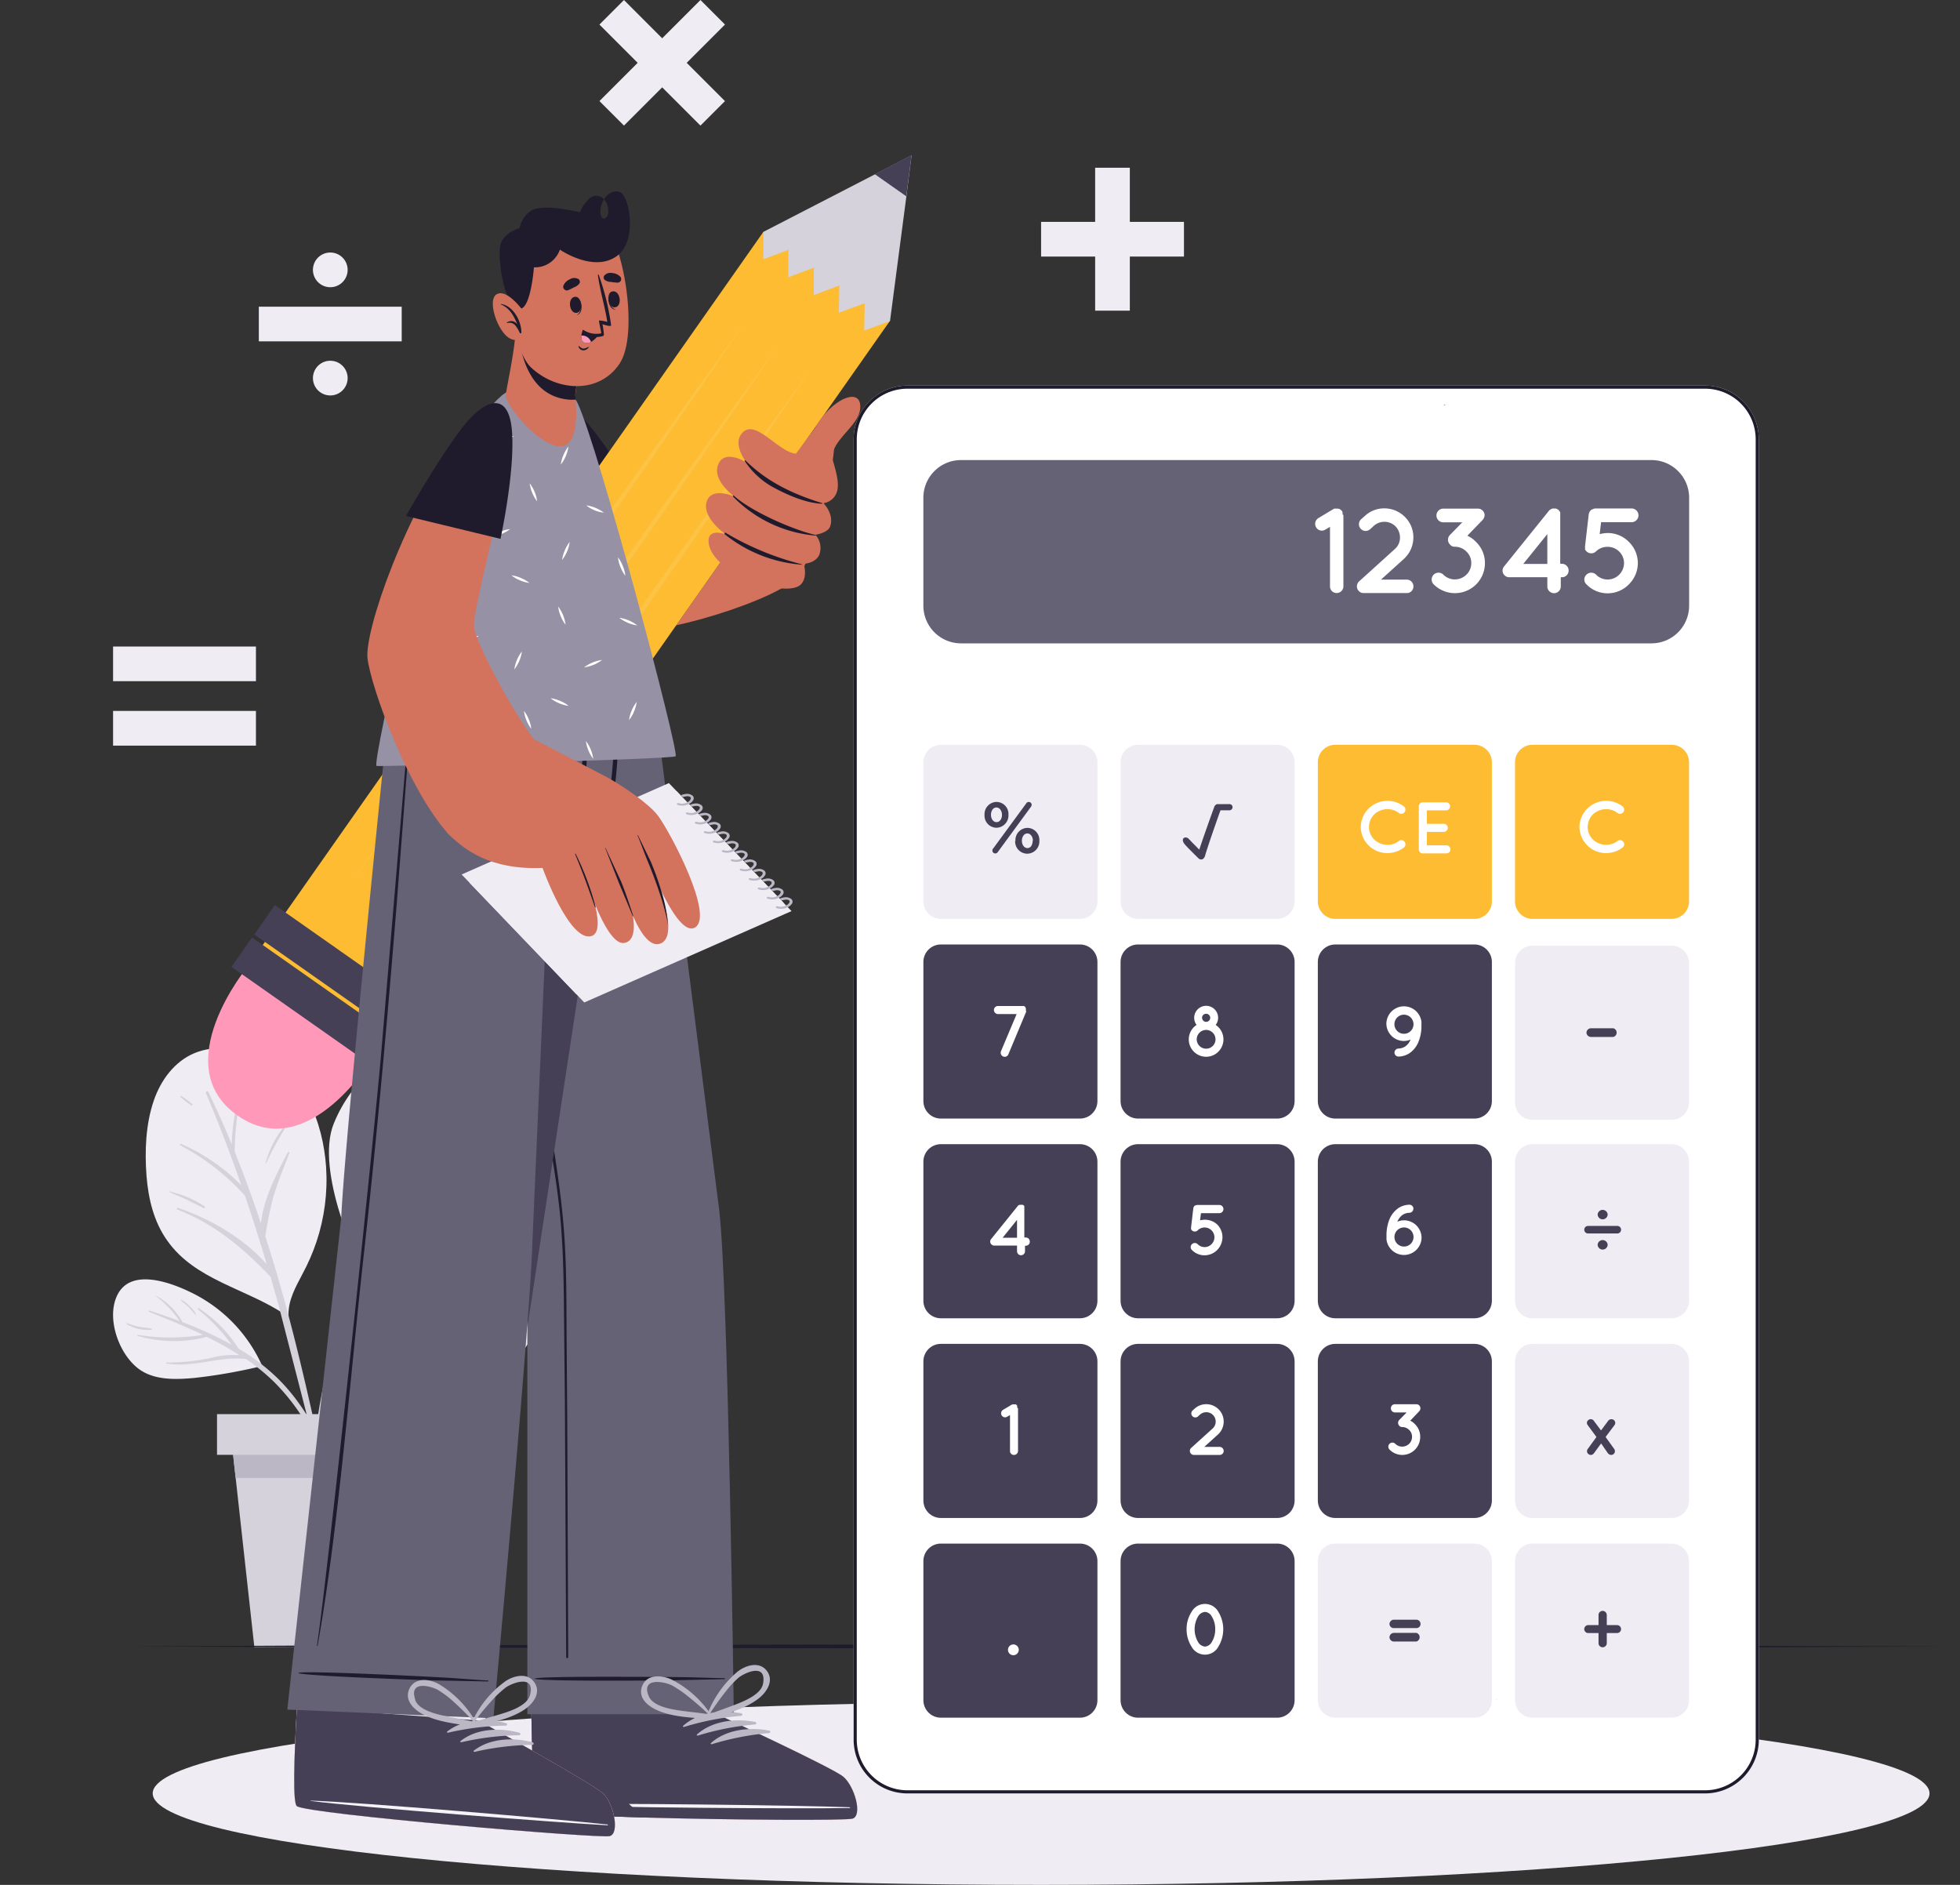
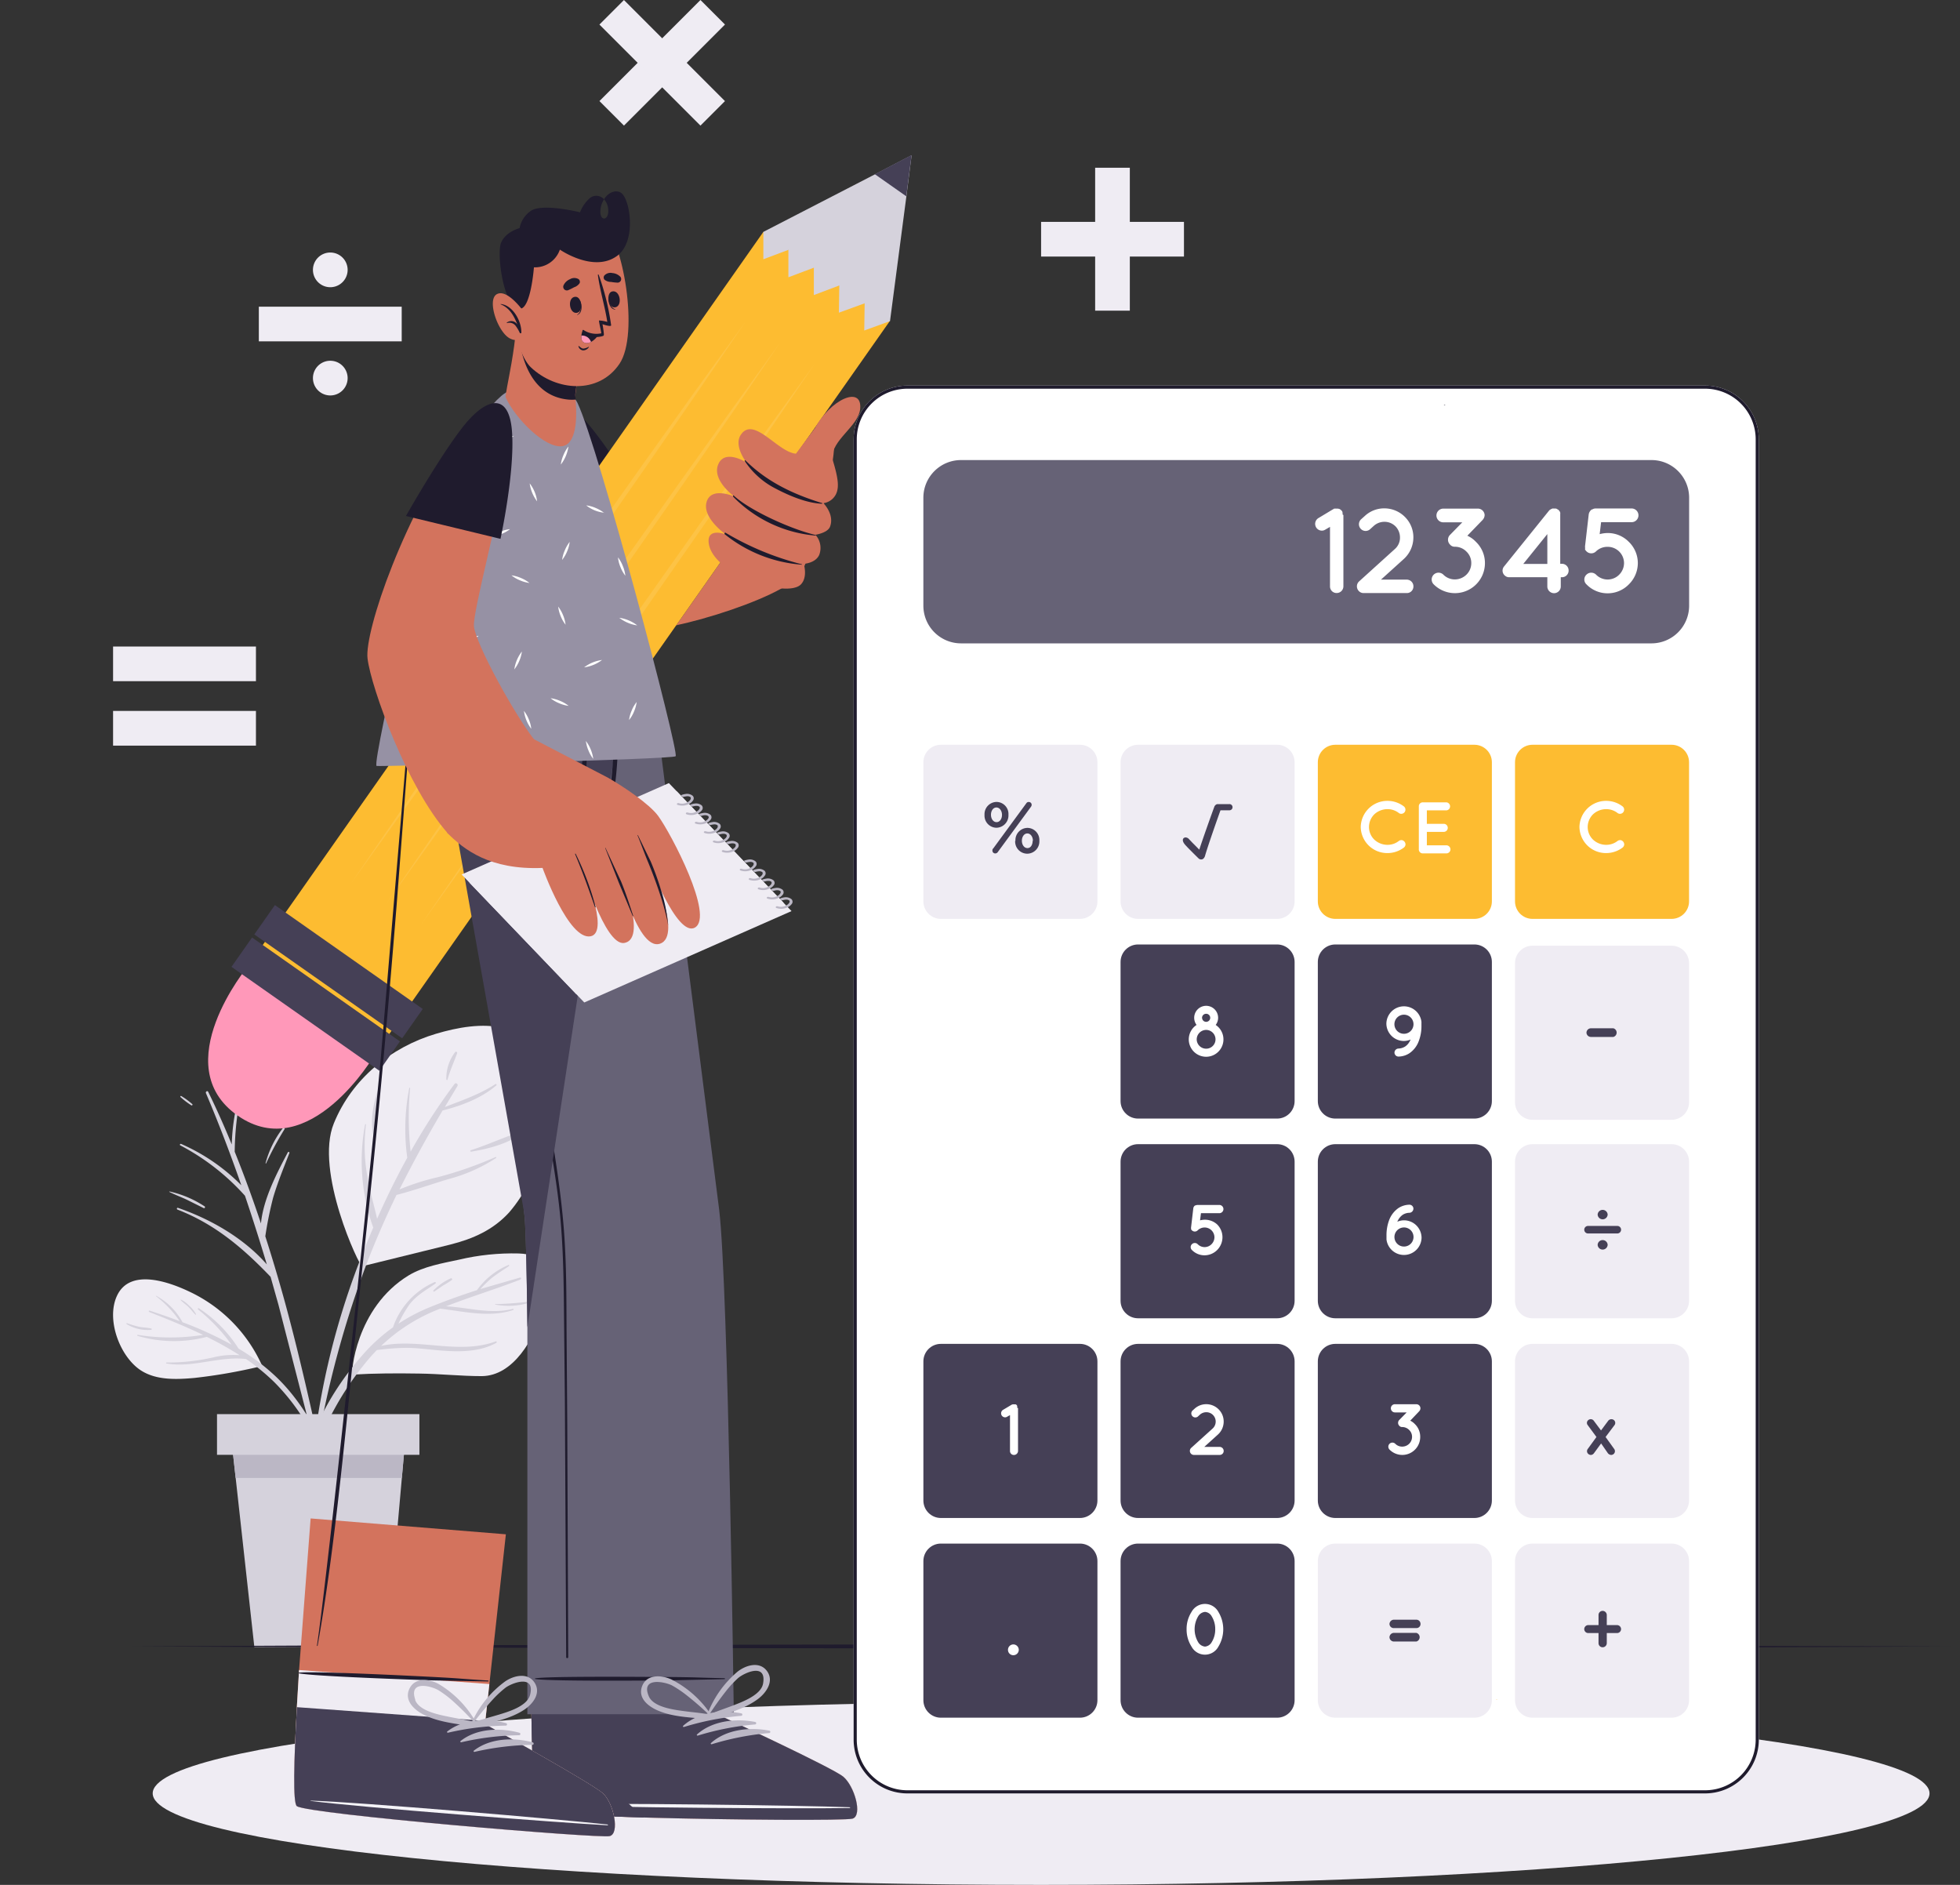
<svg xmlns="http://www.w3.org/2000/svg" xmlns:xlink="http://www.w3.org/1999/xlink" viewBox="0 0 416 400">
  <rect x="0" y="0" width="416" height="400" fill="#333333" stroke="none" />
  <style>.B{fill:#454056}.C{fill:#efecf3}.D{fill:#1f1b2d}.E{fill:#fff}.F{fill:#d3735d}.G{fill:#d5d2dc}.H{fill:#bbb7c5}.I{fill:#fdbc31}.J{fill:#666276}</style>
  <path d="M294.73 191.23h54.683v-87.806H294.73v87.806z" class="E" />
  <path d="M280.71 144.66h11.268v-6.582H280.71v6.582z" class="G" />
-   <path d="M69.211 247.64c.356 5.373-.335 10.764-2.035 15.874-.796 2.367-1.795 4.661-2.986 6.857-1.493 2.853-3.033 5.564-2.967 8.779.295.228-.761.114-.77-.2-8.149-5.507-19.017-7.238-24.96-15.684-2.852-3.994-4.013-8.883-4.393-13.705-.409-5.25-.181-11.014 1.55-16.026 1.455-4.233 4.307-8.208 8.558-10.016s9.841-1.255 14.149.457c9.271 3.7 13.217 14.343 13.854 23.664z" class="C" />
  <path d="M68.718 311.09l-2.624-11.889c-1.75-7.761-3.604-15.503-5.705-23.169a345.75 345.75 0 0 0-4.079-13.667 78.66 78.66 0 0 1 1.654-8.17c.951-3.244 2.244-6.363 3.461-9.512.076-.19-.238-.323-.333-.142-2.263 4.308-5.201 9.825-5.705 15.094-1.702-5.117-3.547-10.187-5.572-15.218a62.96 62.96 0 0 1 1.322-12.193c.001-.034-.01-.067-.031-.094s-.049-.047-.082-.056a.16.16 0 0 0-.173.074 43.57 43.57 0 0 0-1.664 10.719 183.43 183.43 0 0 0-4.992-11.157c-.162-.333-.618-.047-.485.276 2.729 6.42 5.211 12.945 7.512 19.545-3.664-3.704-7.997-6.68-12.77-8.769-.209-.095-.39.2-.181.305a48.83 48.83 0 0 1 13.721 10.69 422.97 422.97 0 0 1 4.64 14.571c-4.916-5.612-11.943-9.616-18.855-12.003-.238-.076-.333.285-.105.371 7.978 3.091 13.968 8.218 19.759 14.267l1.673 5.935 5.819 22.617 2.567 10.909c.894 3.919 1.521 8.028 2.786 11.832.124.371.761.333.713-.095a110.92 110.92 0 0 0-2.273-11.071zm-8.694-71.67c-1.697 2.208-2.941 4.729-3.661 7.419 0 .066.086.123.114.047a67.24 67.24 0 0 1 3.908-7.247c.152-.238-.2-.428-.361-.219zm-16.58 16.6a22.35 22.35 0 0 0-7.445-3.167c-.066 0-.124.085 0 .114 1.189.608 2.453 1.065 3.661 1.636l3.613 1.797c.046.006.093-.004.133-.027a.22.22 0 0 0 .106-.236.22.22 0 0 0-.068-.117zm-2.634-21.71a15.64 15.64 0 0 0-2.339-1.712c-.028-.017-.061-.023-.093-.017s-.061.024-.081.05-.03.058-.028.09.016.063.04.086a15.98 15.98 0 0 0 2.301 1.76c.152.104.352-.143.2-.257z" class="G" />
  <path d="M95.558 264.12l-18.703 4.604c-.532.143-10.155-20.202-6-30.322 3.803-9.378 12.076-16.168 21.689-19.022 4.45-1.322 9.898-2.368 14.5-1.16 4.089 1.075 6.875 4.565 8.063 8.503 1.617 5.345.761 11.613-.437 16.958-.988 5.028-3.262 9.713-6.599 13.601-3.413 3.747-7.664 5.612-12.513 6.838z" class="C" />
  <path d="M105.21 245.53c-3.962 1.75-8.058 3.181-12.247 4.28a50.4 50.4 0 0 0-8.168 2.606c2.853-5.706 5.905-11.261 9.147-16.758 4.022-.999 8.273-2.635 11.411-5.327.028-.029.044-.068.046-.109s-.011-.082-.036-.114-.062-.054-.102-.062-.082-.001-.118.019c-3.366 2.188-7.036 3.434-10.725 4.86l2.662-4.432c.247-.409-.314-.846-.609-.456-3.416 4.575-6.529 9.369-9.318 14.352-.487-4.481-.522-8.999-.105-13.487-.006-.019-.018-.036-.035-.047s-.036-.018-.056-.018-.04.006-.056.018-.028.028-.035.047a44.92 44.92 0 0 0-.428 14.79 165.27 165.27 0 0 0-6.399 12.964c-.599-2.711-1.407-5.393-1.902-8.123-.797-3.912-.954-7.927-.466-11.889 0-.114-.152-.133-.181 0a41.86 41.86 0 0 0 1.731 21.876 194.79 194.79 0 0 0-3.223 7.98 161.54 161.54 0 0 0-9.832 42.324c.003.063.028.124.072.17a.27.27 0 0 0 .165.082c.063.007.126-.009.179-.045s.09-.089.107-.15A211.76 211.76 0 0 1 77.5 269.032c1.997-5.298 4.25-10.462 6.656-15.446 3.68-.951 7.35-2.254 10.973-3.348 3.61-.937 7.043-2.457 10.165-4.499.013-.018.021-.039.024-.062s-.001-.045-.009-.066a.14.14 0 0 0-.04-.053c-.018-.015-.039-.024-.061-.028zm5.96-5.57c-3.804 1.189-7.446 2.92-11.258 4.138-.181.057-.095.332.086.304 4.013-.666 8.006-1.741 11.315-4.223.124-.095-.009-.266-.142-.219zm-30.396-9.32c0-.2-.238-.323-.304-.124-1.17 3.434-2.025 7.086-1.16 10.672 0 .143.257.152.266 0 .323-3.576.257-7.057 1.198-10.548zm15.862-7.41c-1.289 1.669-1.961 3.732-1.902 5.84 0 .133.209.219.247.057.532-1.969 1.369-3.747 2.054-5.649.007-.05-.001-.1-.022-.145s-.055-.083-.097-.109a.25.25 0 0 0-.141-.038c-.05.001-.098.016-.139.044z" class="G" />
  <path d="M115.15 278.32c-1.807 5.706-6.095 13.648-12.885 13.715-4.402 0-8.833-.485-13.254-.543-4.754-.076-9.508-.066-14.177.219-.39 0 .57-14.162 11.924-21.067 3.185-1.902 7.074-2.549 10.688-3.329 4.135-.977 8.379-1.418 12.627-1.312 2.605.104 4.754.656 5.705 3.329s.238 6.258-.627 8.988z" class="C" />
  <path d="M110.26 271.15l-8.31 2.407c.72-.786 1.482-1.532 2.282-2.235 1.198-.952 2.501-1.779 3.803-2.645.105-.076 0-.285-.095-.228-2.689 1.117-5.012 2.965-6.703 5.336-3.452 1.113-6.875 2.34-10.165 3.69a37.71 37.71 0 0 0-6.504 3.434 25.62 25.62 0 0 1 2.349-4.1c1.512-1.959 3.547-3.043 5.524-4.432.031-.028.051-.065.057-.107s-.002-.083-.023-.119-.054-.063-.093-.077a.18.18 0 0 0-.121-.001 16.16 16.16 0 0 0-5.441 3.873 16.17 16.17 0 0 0-3.412 5.743 36.9 36.9 0 0 0-6.447 5.849c-7.521 8.56-13.436 19.897-13.455 31.491 0 .276.437.362.495.067a64.27 64.27 0 0 1 14.339-30.797 35.82 35.82 0 0 1 1.654-1.798 52.01 52.01 0 0 1 6.209-.466c2.415 0 4.821.362 7.227.552 3.965.323 8.349.371 11.924-1.627.161-.085.057-.361-.124-.294-7.968 2.901-16.335-.78-24.332.951a37.45 37.45 0 0 1 11.791-7.609l.732-.295c5.116.618 10.526 1.95 15.508.285.143-.047.086-.275-.067-.228-4.82 1.198-9.432-.314-14.186-.552 5.173-2.016 10.459-3.623 15.641-5.621.409-.171.419-.57-.057-.447zm2.31 5.04c-2.473.32-4.961.507-7.454.561-.057 0-.076.095 0 .104a15.49 15.49 0 0 0 7.511-.475c.026-.008.047-.025.059-.048s.015-.051.008-.076a.1.1 0 0 0-.124-.066zm-16.879-4.92c-1.377.617-2.626 1.488-3.68 2.568a.15.15 0 0 0 .181.238l1.902-1.303a18.26 18.26 0 0 0 1.797-1.132c.19-.142.01-.437-.2-.371z" class="G" />
  <path d="M55.586 289.73c.076.19-.19.361-.295.161-.021.031-.047.057-.078.076s-.066.033-.102.038a113.06 113.06 0 0 1-13.854 2.416c-3.756.333-8.092.542-11.41-1.636-4.46-2.958-7.388-10.861-4.982-15.874 2.852-5.963 11.41-2.729 15.746-.608 6.642 3.232 11.941 8.691 14.976 15.427z" class="C" />
  <g class="G">
    <path d="M58.913 292.48a44.27 44.27 0 0 0-8.282-6.287 28.45 28.45 0 0 0-8.425-8.56c-.162-.104-.304.152-.152.267a37.67 37.67 0 0 1 7.074 7.447 77.59 77.59 0 0 0-10.393-4.756c-1.278-2.369-3.217-4.315-5.581-5.602 0 0-.105.048-.057.076a22.94 22.94 0 0 1 5.04 5.298 170.11 170.11 0 0 0-6.38-2.226c-.19-.066-.257.229-.076.295 3.803 1.484 7.673 3.053 11.41 4.851a43.91 43.91 0 0 1-13.844 0c-.025-.004-.051.001-.073.015s-.037.035-.044.059-.005.051.006.074.03.042.054.052c4.788 1.412 9.872 1.488 14.7.218a70.31 70.31 0 0 1 6.97 3.9 17.49 17.49 0 0 0-5.639.466c-3.234.738-6.543 1.099-9.86 1.075-.124 0-.162.199 0 .218 5.705.952 11.172-1.616 16.868-.951a45.24 45.24 0 0 1 5.924 4.841c3.548 3.554 6.473 7.679 8.653 12.203 2.396 4.879 3.689 10.053 5.629 15.094.013.047.043.087.085.111s.092.03.138.018.086-.044.11-.085.031-.092.018-.139c-1.683-9.929-6.637-20.896-13.873-27.972zM41.59 278.86a6.5 6.5 0 0 0-1.464-1.789 5.84 5.84 0 0 0-1.721-1.274c-.057 0-.086.057-.057.095.475.542 1.132.951 1.636 1.446s.951 1.113 1.455 1.617c.013.02.033.034.056.04a.09.09 0 0 0 .068-.012c.02-.012.035-.033.04-.056s.001-.047-.011-.067z" />
    <path d="M32.118 281.94c-.846-.219-1.75-.2-2.615-.381a20.99 20.99 0 0 1-2.539-.761c-.025-.009-.052-.008-.076.002s-.044.03-.055.054-.012.051-.004.076.026.046.049.058a8.43 8.43 0 0 0 5.239 1.218.14.14 0 0 0 .091-.133c0-.029-.009-.057-.025-.081s-.039-.042-.066-.052zM86.231 303l-4.117 46.566H53.988L48.844 303h37.388z" />
  </g>
  <path d="M86.231 303l-.941 10.643H50.013L48.843 303h37.388z" class="H" />
  <path d="M89.018 300.1h-42.96v8.636h42.96V300.1z" class="G" />
  <g class="C">
    <path d="M251.29 47.084h-30.322v7.362h30.322v-7.362z" />
    <path d="M239.8 65.927V35.596h-7.36v30.331h7.36zM85.26 65.08H54.937v7.362H85.26V65.08zm-15.158-4.129a3.681 3.681 0 1 0 0-7.362 3.681 3.681 0 1 0 0 7.362zm0 22.969a3.681 3.681 0 1 0 0-7.362 3.681 3.681 0 1 0 0 7.362zM148.67 0l-21.441 21.447 5.204 5.205 21.441-21.447L148.67 0z" />
    <path d="M153.87 21.453L132.429.006l-5.204 5.205 21.441 21.447 5.204-5.205zM54.323 150.87H24v7.362h30.323v-7.362zm0-13.67H24v7.362h30.323V137.2zM409.53 380.58c0 10.728-84.417 19.422-188.56 19.422-104.15 0-188.56-8.694-188.56-19.422s84.417-19.422 188.56-19.422c104.15 0 188.56 8.741 188.56 19.422z" />
  </g>
  <path d="M27.926 349.39l48.265-.228 144.777-.238L414 349.39l-48.256.238-144.776.237-144.777-.237-48.265-.238z" class="D" />
  <path d="M361.89 81.824h-169.3c-6.302 0-11.41 5.11-11.41 11.413v275.94c0 6.303 5.108 11.413 11.41 11.413h169.3c6.302 0 11.41-5.11 11.41-11.413V93.237c0-6.303-5.108-11.413-11.41-11.413z" class="E" />
  <path d="M361.89 82.49h-169.3a10.75 10.75 0 0 0-10.745 10.748v275.94a10.75 10.75 0 0 0 10.745 10.747h169.3a10.75 10.75 0 0 0 10.745-10.747V93.238A10.75 10.75 0 0 0 361.89 82.49zm-169.3-.666h169.3c6.302 0 11.41 5.11 11.41 11.413v275.94c0 6.303-5.108 11.413-11.41 11.413h-169.3c-6.302 0-11.41-5.11-11.41-11.413V93.237c0-6.303 5.108-11.413 11.41-11.413z" fill-rule="evenodd" class="D" />
  <g class="C">
    <path d="m229.21 158.05h-29.512c-2.052 0-3.715 1.662-3.715 3.713v29.524c0 2.051 1.663 3.714 3.715 3.714h29.512c2.051 0 3.714-1.663 3.714-3.714v-29.524c0-2.051-1.663-3.713-3.714-3.713z" />
    <use xlink:href="#B" />
  </g>
  <g class="I">
    <use xlink:href="#B" x="41.87" />
    <path d="m354.78 158.05h-29.512c-2.051 0-3.714 1.662-3.714 3.713v29.524c0 2.051 1.663 3.714 3.714 3.714h29.512c2.051 0 3.714-1.663 3.714-3.714v-29.524c0-2.051-1.663-3.713-3.714-3.713z" />
  </g>
  <g class="B">
    <use xlink:href="#C" />
    <use xlink:href="#D" />
    <use xlink:href="#D" x="41.87" />
  </g>
  <use xlink:href="#E" class="C" />
  <g class="B">
    <use xlink:href="#C" y="42.38" />
    <use xlink:href="#D" y="42.38" />
    <use xlink:href="#D" x="41.87" y="42.38" />
  </g>
  <path d="m354.78 242.81h-29.512c-2.051 0-3.714 1.662-3.714 3.713v29.524c0 2.051 1.663 3.713 3.714 3.713h29.512c2.051 0 3.714-1.662 3.714-3.713v-29.524c0-2.051-1.663-3.713-3.714-3.713z" class="C" />
  <g class="B">
    <path d="m229.21 285.19h-29.512c-2.052 0-3.715 1.663-3.715 3.714v29.524c0 2.05 1.663 3.713 3.715 3.713h29.512c2.051 0 3.714-1.663 3.714-3.713v-29.524c0-2.051-1.663-3.714-3.714-3.714z" />
    <use xlink:href="#F" />
    <use xlink:href="#F" x="41.87" />
  </g>
  <use xlink:href="#E" y="84.5" class="C" />
  <g class="B">
    <path d="m229.21 327.57h-29.512c-2.052 0-3.715 1.663-3.715 3.714v29.523c0 2.051 1.663 3.714 3.715 3.714h29.512c2.051 0 3.714-1.663 3.714-3.714v-29.523c0-2.051-1.663-3.714-3.714-3.714z" />
    <use xlink:href="#G" />
  </g>
  <g class="C">
    <use xlink:href="#G" x="41.87" />
    <path d="m354.78 327.57h-29.512c-2.051 0-3.714 1.663-3.714 3.714v29.523c0 2.051 1.663 3.714 3.714 3.714h29.512c2.051 0 3.714-1.663 3.714-3.714v-29.523c0-2.051-1.663-3.714-3.714-3.714z" />
  </g>
  <path d="M208.96 172.93a2.6 2.6 0 0 1 .149-1.031 2.58 2.58 0 0 1 .543-.89c.239-.257.527-.463.848-.605a2.59 2.59 0 0 1 1.018-.222c.347.004.689.079 1.006.22s.602.345.837.599.418.554.534.881.165.674.143 1.02a2.61 2.61 0 0 1-.691 1.925 2.61 2.61 0 0 1-.848.607c-.321.143-.668.22-1.019.226-.347-.006-.69-.082-1.006-.224s-.602-.346-.838-.602a2.57 2.57 0 0 1-.533-.882c-.116-.328-.165-.675-.143-1.022zm3.709 0c0-.856-.495-1.569-1.189-1.569s-1.151.713-1.151 1.541c0 .884.495 1.569 1.189 1.569s1.151-.713 1.151-1.541zm-1.902 7.181l7.065-9.644c.053-.089.13-.162.223-.211a.57.57 0 0 1 .3-.065c.079-.001.158.013.232.043a.59.59 0 0 1 .197.129c.057.056.102.122.133.196a.61.61 0 0 1 .046.231.71.71 0 0 1-.133.4l-7.065 9.644c-.059.086-.139.156-.232.205s-.196.072-.3.071a.59.59 0 0 1-.231-.043.6.6 0 0 1-.196-.13.57.57 0 0 1-.129-.196c-.03-.073-.045-.151-.043-.23-.01-.14.024-.279.095-.4h.038zm4.754-1.674a2.6 2.6 0 0 1 .149-1.031c.119-.331.303-.633.542-.89a2.59 2.59 0 0 1 1.867-.827c.346.005.688.081 1.004.222a2.58 2.58 0 0 1 .836.6 2.56 2.56 0 0 1 .534.879c.117.326.166.673.146 1.019a2.62 2.62 0 0 1-.148 1.031 2.6 2.6 0 0 1-.54.89c-.238.258-.525.465-.845.608a2.6 2.6 0 0 1-1.016.229 2.58 2.58 0 0 1-1.884-.805 2.56 2.56 0 0 1-.55-.889c-.121-.331-.173-.684-.152-1.036h.057zm3.708 0c0-.856-.494-1.569-1.179-1.569s-1.16.713-1.16 1.541c0 .884.495 1.569 1.189 1.569s1.093-.713 1.093-1.541h.057z" class="B" />
  <path d="M288.81 175.5c.028-1.478.634-2.887 1.688-3.924a5.65 5.65 0 0 1 3.951-1.621 5.71 5.71 0 0 1 3.556 1.208c.165.149.268.355.288.577s-.044.442-.18.619a.88.88 0 0 1-.551.332c-.219.038-.445-.009-.631-.13a3.86 3.86 0 0 0-2.482-.846 4.08 4.08 0 0 0-2.767 1.103c-.714.71-1.118 1.675-1.122 2.682a3.72 3.72 0 0 0 .29 1.45c.193.46.476.875.832 1.223.749.706 1.738 1.103 2.767 1.113a3.88 3.88 0 0 0 2.482-.847c.19-.124.418-.175.643-.146a.95.95 0 0 1 .738.954.95.95 0 0 1-.307.59 5.76 5.76 0 0 1-3.556 1.199 5.62 5.62 0 0 1-3.956-1.61c-1.055-1.036-1.66-2.447-1.683-3.926zm12.33 4.69v-9.074a.85.85 0 0 1 .059-.327.83.83 0 0 1 .183-.277c.079-.079.174-.141.278-.183a.81.81 0 0 1 .326-.059h5.021a.85.85 0 0 1 .546.279c.141.157.22.361.22.572a.86.86 0 0 1-.22.573c-.141.157-.336.256-.546.278h-4.165v2.854h3.585c.227 0 .445.09.605.25a.86.86 0 0 1 .251.606c0 .227-.09.444-.251.605s-.378.251-.605.251h-3.585v2.853h4.165a.87.87 0 0 1 .846.866c-.005.222-.095.435-.253.593a.87.87 0 0 1-.593.253h-4.982c-.121.007-.242-.011-.354-.055s-.215-.111-.299-.198a.84.84 0 0 1-.232-.66zm34.09-4.69c.028-1.478.634-2.887 1.688-3.924a5.65 5.65 0 0 1 3.951-1.621 5.71 5.71 0 0 1 3.556 1.208c.165.149.268.355.288.577s-.044.442-.18.619a.88.88 0 0 1-.551.332c-.219.038-.445-.009-.631-.13a3.88 3.88 0 0 0-2.482-.846 4.08 4.08 0 0 0-2.767 1.103c-.714.71-1.118 1.675-1.122 2.682a3.72 3.72 0 0 0 .29 1.45c.193.46.476.875.832 1.223.749.706 1.738 1.103 2.767 1.113.9.013 1.777-.286 2.482-.847.19-.124.418-.175.643-.146a.95.95 0 0 1 .738.954.95.95 0 0 1-.307.59c-1.019.784-2.27 1.205-3.556 1.199a5.62 5.62 0 0 1-3.956-1.61c-1.055-1.036-1.66-2.447-1.683-3.926zm-117.41 39.16l-3.803 9.092a.81.81 0 0 1-.78.514c-.111 0-.221-.023-.323-.067-.205-.088-.368-.252-.455-.458a.86.86 0 0 1-.011-.645l3.328-7.894h-3.975a.87.87 0 0 1-.597-.263c-.157-.161-.247-.377-.249-.603s.089-.439.248-.598.374-.248.598-.248h5.278a.43.43 0 0 1 .152 0 1.35 1.35 0 0 1 .323.124v.047s.048 0 .057.057.048.048.067.067 0 .047 0 .057v.076l.057.086v.076c.005.025.005.051 0 .076a.98.98 0 0 1 0 .333.46.46 0 0 1 .085.171zm41.85 5.91a3.68 3.68 0 0 1-1.786 3.166c-.546.328-1.168.509-1.805.524a3.69 3.69 0 0 1-3.765-3.514c-.028-.636.109-1.269.398-1.837a3.68 3.68 0 0 1 1.253-1.402 2.54 2.54 0 0 1-.468-1.093c-.067-.396-.04-.803.081-1.186a2.55 2.55 0 0 1 .612-1.02c.282-.287.627-.502 1.009-.629s.787-.161 1.184-.101.775.215 1.101.45.591.544.775.902.279.753.28 1.155a2.49 2.49 0 0 1-.514 1.522c.505.336.919.791 1.206 1.326a3.68 3.68 0 0 1 .439 1.737zm-1.683 0c0-.528-.207-1.034-.577-1.409a2 2 0 0 0-1.401-.598 2.02 2.02 0 0 0-1.419.59c-.377.375-.591.884-.596 1.417.007.529.223 1.033.601 1.404a2 2 0 0 0 1.414.574 1.98 1.98 0 0 0 1.978-1.978zm-2.852-4.585c0 .23.091.45.253.612a.86.86 0 0 0 .612.254c.229 0 .449-.091.612-.254s.253-.382.253-.612c-.002-.223-.092-.437-.25-.595a.85.85 0 0 0-.596-.251.87.87 0 0 0-.342.058.89.89 0 0 0-.292.188c-.083.082-.15.18-.194.288s-.067.224-.066.341l.01-.029zm39.115 1.235a3.74 3.74 0 0 1 1.053-2.527c.658-.679 1.548-1.083 2.492-1.131a3.74 3.74 0 0 1 3.9 3.278v.875a8.85 8.85 0 0 1-.542 3.148 5.36 5.36 0 0 1-1.987 2.634 4.36 4.36 0 0 1-2.301.723c-.113.005-.225-.012-.331-.05s-.203-.097-.286-.173-.15-.168-.197-.27a.85.85 0 0 1-.08-.325c-.003-.225.082-.443.236-.608a.87.87 0 0 1 .591-.276 2.85 2.85 0 0 0 1.446-.438c.4-.275.726-.644.95-1.074a2.62 2.62 0 0 0 .2-.4c-.464.204-.967.308-1.474.304-.973-.012-1.902-.405-2.588-1.095a3.72 3.72 0 0 1-1.082-2.595zm1.712 0c-.019.277.019.555.112.817s.238.501.428.704a2.02 2.02 0 0 0 2.96 0c.19-.203.336-.442.429-.704s.131-.54.112-.817c-.035-.512-.264-.992-.639-1.342s-.869-.545-1.382-.545-1.007.195-1.382.545-.603.83-.638 1.342z" class="E" />
  <path d="M336.72 219.17c0-.252.1-.494.278-.673a.95.95 0 0 1 .673-.278h4.754a.95.95 0 0 1 .701.918.95.95 0 0 1-.701.917h-4.754c-.242.001-.474-.09-.65-.254s-.284-.39-.301-.63z" class="B" />
  <path d="M218.57 263.52c0 .112-.023.224-.067.328a.83.83 0 0 1-.188.277.84.84 0 0 1-.281.182.83.83 0 0 1-.33.059h-.152v1.17a.85.85 0 0 1-.248.599c-.158.158-.374.247-.598.247s-.44-.089-.598-.247a.85.85 0 0 1-.248-.599v-1.208h-4.84a.73.73 0 0 1-.523-.19.82.82 0 0 1-.22-.246.81.81 0 0 1-.105-.313.83.83 0 0 1 .182-.621l5.705-7.076v-.066c.028.005.056.003.082-.005s.051-.023.071-.043l.057-.047c.057-.048 0 0 .095 0s0-.048.057-.048h.095c.021.008.045.008.066 0h.257a.11.11 0 0 0 .076 0h.152l.086.057.076.048c.076.047 0 0 0 0h.047l.067.066v.057c.027.021.049.047.067.076-.008.022-.008.045 0 .067.006.028.006.057 0 .086v.066c.01.028.01.058 0 .086v6.344h.152c.127-.024.259-.018.384.017s.24.098.337.184a.85.85 0 0 1 .223.313c.05.12.071.25.064.38zm-2.71-4.651l-3.062 3.804h3.062v-3.804zm42.48.981a3.8 3.8 0 0 1 .832 1.243 3.81 3.81 0 0 1 .29 1.468 3.87 3.87 0 0 1-1.122 2.71 3.81 3.81 0 0 1-1.234.83c-.462.192-.957.292-1.457.293a3.72 3.72 0 0 1-1.45-.291 3.73 3.73 0 0 1-1.222-.832c-.084-.08-.15-.175-.195-.282a.84.84 0 0 1-.069-.336c0-.115.023-.23.069-.336a.86.86 0 0 1 .195-.282c.163-.161.384-.251.613-.251a.87.87 0 0 1 .613.251c.192.196.42.351.672.458a2.04 2.04 0 0 0 .797.161 2.06 2.06 0 0 0 .797-.161c.252-.106.481-.262.673-.458.389-.385.611-.908.618-1.455 0-.551-.219-1.079-.607-1.47a2.08 2.08 0 0 0-2.268-.462c-.254.103-.486.255-.682.448-.08.081-.176.145-.281.189a.88.88 0 0 1-.332.066.88.88 0 0 1-.332-.066c-.105-.044-.201-.108-.281-.189-.067-.057-.105-.133-.171-.2s0-.047 0-.047c.008-.025.008-.052 0-.076v-.105a.63.63 0 0 1 0-.266l.466-3.985c.017-.123.06-.24.125-.345a.88.88 0 0 1 .255-.264h.104a.94.94 0 0 1 .4-.095h4.545a.87.87 0 0 1 .362.038c.116.038.223.1.314.182s.164.182.214.294a.87.87 0 0 1 0 .712c-.05.112-.122.212-.214.294s-.198.144-.314.182a.87.87 0 0 1-.362.038h-3.803l-.191 1.522c.339-.086.687-.131 1.037-.133.961-.004 1.889.356 2.596 1.008zm43.38 2.8c-.017.946-.391 1.85-1.048 2.53s-1.548 1.087-2.493 1.136a3.74 3.74 0 0 1-2.597-.869c-.725-.608-1.192-1.468-1.307-2.407v-.875a9.08 9.08 0 0 1 .532-3.149c.372-1.063 1.067-1.984 1.988-2.634a4.4 4.4 0 0 1 2.31-.723.84.84 0 0 1 .329.051.83.83 0 0 1 .284.173c.083.076.149.168.196.27s.072.212.076.324a.9.9 0 0 1-.238.61c-.154.166-.364.267-.59.284a2.76 2.76 0 0 0-1.445.428 3.25 3.25 0 0 0-.951 1.075c-.076.123-.133.266-.199.399.464-.204.966-.307 1.473-.304.972.015 1.899.407 2.586 1.094a3.74 3.74 0 0 1 1.094 2.587zm-1.711 0c.019-.277-.02-.555-.112-.817a2.02 2.02 0 0 0-2.716-1.18 2.02 2.02 0 0 0-.673.475c-.19.203-.336.443-.428.705a2.03 2.03 0 0 0-.113.817c.036.512.264.991.639 1.342a2.02 2.02 0 0 0 1.382.545c.513 0 1.007-.195 1.382-.545a2.03 2.03 0 0 0 .639-1.342z" class="E" />
  <path d="M337.05 261.76a.8.8 0 0 1-.799-.799.8.8 0 0 1 .799-.799h6.218a.8.8 0 0 1 .799.799.8.8 0 0 1-.799.799h-6.218zm4.164-4.042v.076c-.025.264-.147.509-.343.687s-.452.278-.717.278a1.06 1.06 0 0 1-.716-.278c-.196-.178-.319-.423-.344-.687v-.076a1.07 1.07 0 0 1 .344-.688c.196-.178.451-.277.716-.277s.521.099.717.277.318.424.343.688zm0 6.41v.086c-.025.264-.147.509-.343.687s-.452.278-.717.278a1.06 1.06 0 0 1-.716-.278c-.196-.178-.319-.423-.344-.687v-.086c.025-.264.148-.509.344-.687a1.06 1.06 0 0 1 .716-.277c.265 0 .521.098.717.277s.318.423.343.687z" class="B" />
  <path d="M216.07 298.83v9.083a.85.85 0 0 1-.069.327c-.044.103-.108.197-.188.276a.88.88 0 0 1-.28.182c-.104.042-.216.063-.328.062a.87.87 0 0 1-.324-.062.83.83 0 0 1-.455-.46.82.82 0 0 1-.058-.325v-7.609l-.618.352c-.127.083-.276.126-.428.124a.86.86 0 0 1-.509-.177.85.85 0 0 1-.303-.446.86.86 0 0 1 .024-.539c.066-.172.185-.318.341-.417l1.902-1.132h.057s.047 0 .076-.047h.152a.22.22 0 0 1 .114 0h.162c.021.008.045.008.066 0h.095c.019-.008.039-.008.057 0 0 0 .067.047.096.047l.057.048.066.047c.025.012.046.032.057.057v.057l.067.067v.2a.48.48 0 0 0 0 .076.16.16 0 0 0 0 .114l.171.095zm43.65 9.08c.001.112-.02.223-.062.326s-.104.197-.183.276-.173.141-.276.183-.214.063-.325.062h-5.477c-.118.001-.235-.023-.343-.071a.85.85 0 0 1-.285-.205c-.153-.167-.234-.387-.225-.614s.107-.44.273-.594l4.555-4.118a1.99 1.99 0 0 0 .6-1.016c.093-.391.065-.801-.08-1.176a1.99 1.99 0 0 0-.734-.925c-.332-.226-.725-.347-1.127-.345a2.06 2.06 0 0 0-1.341.504l-.475.437a.85.85 0 0 1-1.144-.115c-.142-.158-.221-.363-.22-.575a.86.86 0 0 1 .223-.575l.475-.428c.679-.616 1.565-.956 2.482-.951.516.001 1.026.11 1.497.32s.895.515 1.241.898a3.63 3.63 0 0 1 .951 2.482 3.72 3.72 0 0 1-.319 1.498 3.71 3.71 0 0 1-.898 1.241l-2.9 2.625h3.271a.86.86 0 0 1 .846.856zm40.59-5.69c.357.351.641.77.834 1.232a3.75 3.75 0 0 1 .288 1.46 3.81 3.81 0 0 1-2.343 3.554c-.7.291-1.471.367-2.214.216a3.8 3.8 0 0 1-1.957-1.06.87.87 0 0 1 0-1.226c.163-.163.383-.255.613-.255a.87.87 0 0 1 .614.255c.192.192.42.344.672.447a2.05 2.05 0 0 0 .792.152 2.12 2.12 0 0 0 1.474-.599 2.07 2.07 0 0 0 .459-.68c.106-.255.16-.528.159-.804s-.052-.542-.158-.792a1.98 1.98 0 0 0-.46-.663 2.06 2.06 0 0 0-.67-.456 2.07 2.07 0 0 0-.794-.163.74.74 0 0 1-.347-.062.75.75 0 0 1-.281-.213.87.87 0 0 1-.189-.282.88.88 0 0 1-.066-.332.88.88 0 0 1 .066-.332c.044-.105.108-.201.189-.281l1.569-1.598h-2.491a.87.87 0 0 1-.334-.07c-.106-.046-.202-.111-.282-.193a.89.89 0 0 1-.187-.286.9.9 0 0 1-.063-.336.87.87 0 0 1 .066-.33c.044-.104.108-.199.188-.278a.85.85 0 0 1 .281-.185c.105-.043.218-.064.331-.063h4.535c.151-.001.298.037.43.11s.241.179.318.308.121.275.125.425a.87.87 0 0 1-.103.432 1.81 1.81 0 0 1-.152.218l-1.901 1.998a3.39 3.39 0 0 1 .989.732z" class="E" />
  <path d="M342.68 302.42l-1.901 2.53 1.825 2.54a.79.79 0 0 1 .148.582.8.8 0 0 1-.3.521c-.143.105-.316.165-.494.171a1.01 1.01 0 0 1-.675-.342l-1.455-2.102-1.54 2.102c-.076.099-.172.181-.282.241s-.231.093-.356.101a.84.84 0 0 1-.484-.171c-.086-.06-.159-.136-.214-.225s-.093-.187-.109-.29a.77.77 0 0 1 .015-.31c.026-.101.073-.196.136-.278l1.845-2.54-1.864-2.53c-.063-.081-.109-.174-.135-.274s-.03-.204-.014-.305.053-.199.108-.286a.74.74 0 0 1 .213-.219c.084-.064.18-.11.282-.136a.8.8 0 0 1 .312-.017c.104.015.205.051.295.105s.17.125.233.21l1.54 2.063 1.531-2.063a.86.86 0 0 1 .553-.312c.217-.03.437.024.616.15a.78.78 0 0 1 .309.507c.032.203-.017.41-.138.577z" class="B" />
  <path d="M215.08 348.97c.305.002.596.124.811.339a1.16 1.16 0 0 1 .34.811 1.15 1.15 0 0 1-1.151 1.142c-.15.001-.299-.028-.438-.084a1.12 1.12 0 0 1-.371-.248 1.13 1.13 0 0 1-.247-.371c-.057-.139-.086-.288-.085-.439a1.15 1.15 0 0 1 1.141-1.15zm36.77-3.21c-.019-1.303.345-2.582 1.046-3.681a3.24 3.24 0 0 1 1.192-1.243c.502-.3 1.076-.458 1.661-.458s1.158.158 1.66.458a3.25 3.25 0 0 1 1.192 1.243 7.09 7.09 0 0 1 1.027 3.676c0 1.297-.355 2.568-1.027 3.677-.275.517-.686.949-1.189 1.251a3.23 3.23 0 0 1-1.663.461 3.24 3.24 0 0 1-2.853-1.712c-.699-1.096-1.063-2.372-1.046-3.672zm6.076 0a5.1 5.1 0 0 0-.741-2.739c-.139-.266-.342-.493-.591-.659a1.78 1.78 0 0 0-.836-.292 1.9 1.9 0 0 0-.847.297c-.255.166-.467.39-.617.654a5.39 5.39 0 0 0 0 5.459c.15.264.362.488.617.654s.545.267.847.298a1.82 1.82 0 0 0 .833-.297c.248-.166.452-.391.594-.655a5.09 5.09 0 0 0 .741-2.72z" class="E" />
  <path d="M294.91 344.62a.95.95 0 0 1 .951-.894h4.754c.117 0 .233.023.341.068a.88.88 0 0 1 .288.194.89.89 0 0 1 .256.632.88.88 0 0 1-.062.341.87.87 0 0 1-.192.29c-.082.083-.181.148-.289.191a.87.87 0 0 1-.342.062h-4.754c-.121.008-.243-.009-.357-.05s-.22-.105-.309-.187-.16-.183-.209-.294a.9.9 0 0 1-.076-.353zm0 2.853c0-.252.1-.494.279-.672s.42-.279.672-.279h4.754c.202.055.38.174.506.34a.95.95 0 0 1 .196.578c0 .209-.069.412-.196.577a.95.95 0 0 1-.506.341h-4.754a.95.95 0 0 1-.951-.894v.009zm44.37-.913h-2.187a.85.85 0 0 1-.846-.846.87.87 0 0 1 .253-.593.86.86 0 0 1 .593-.253h2.187v-2.131c-.002-.116.018-.231.061-.339a.88.88 0 0 1 .189-.289.87.87 0 0 1 .625-.257c.233.003.455.097.619.263s.256.389.256.622v2.131h2.187a.86.86 0 0 1 .593.253.87.87 0 0 1 .253.593.85.85 0 0 1-.846.846h-2.187v2.14c0 .233-.092.455-.256.619s-.387.257-.619.257a.86.86 0 0 1-.336-.065.84.84 0 0 1-.285-.189.86.86 0 0 1-.19-.285.88.88 0 0 1-.064-.337v-2.14zM261.6 171.3c0 .174-.069.341-.192.464s-.29.192-.464.192h-1.902c-.808 2.235-2.852 8.085-3.299 9.739-.07.198-.184.377-.333.524-.125.106-.282.167-.447.171a.81.81 0 0 1-.618-.267s-2.054-2.006-2.691-2.72c-.951-1.008-.523-1.483-.39-1.569.112-.072.239-.115.371-.124.209.021.41.097.58.219l.666.694a10.6 10.6 0 0 0 .551.562l.523.532.59.59c.485-1.56 2.653-7.685 3.233-9.216.049-.081.11-.155.18-.219a.69.69 0 0 1 .224-.166.65.65 0 0 1 .271-.062h2.453c.089-.006.179.008.263.038a.64.64 0 0 1 .378.358.66.66 0 0 1 .053.26z" class="B" />
  <path d="M350.51 97.632H203.98c-4.418 0-8 3.582-8 8v22.9a8 8 0 0 0 8 8h146.53a8 8 0 0 0 8-8v-22.9c0-4.418-3.582-8-8-8z" class="J" />
  <path d="M285.13 109.29v15.151a1.43 1.43 0 0 1-.428 1c-.269.263-.631.41-1.008.407a1.38 1.38 0 0 1-.542-.102c-.172-.069-.328-.173-.459-.304s-.235-.288-.304-.46-.105-.356-.102-.541V111.81l-1.027.599a1.32 1.32 0 0 1-.723.2 1.43 1.43 0 0 1-1.348-1.048c-.083-.296-.069-.611.04-.898a1.44 1.44 0 0 1 .566-.698l3.157-1.902s.076 0 .105-.048.076-.057.123-.076h.153c.033-.013.071-.013.104 0 .06-.014.121-.014.181 0h.38c.059.001.115.021.162.057h.095c.019 0 .105.076.162.076.023.035.056.061.095.076 0 0 .085.057.104.086s.076.076.105.095c.03.031.055.067.076.105l.104.104v.133c0 .029.058.076.058.124v.124c-.003.044-.003.088 0 .133-.005.032-.003.064.005.095s.022.06.042.086l.124.057zm14.86 15.16a1.38 1.38 0 0 1-.102.542c-.069.172-.173.328-.304.459a1.39 1.39 0 0 1-.459.305c-.172.07-.356.104-.542.102h-9.157a1.36 1.36 0 0 1-.579-.117c-.182-.08-.345-.199-.476-.349a1.42 1.42 0 0 1 .076-1.998l7.607-6.886a3.2 3.2 0 0 0 .815-1.111 3.19 3.19 0 0 0 .269-1.352c.001-.824-.3-1.619-.846-2.235-.313-.344-.695-.618-1.121-.803a3.29 3.29 0 0 0-1.352-.272 3.38 3.38 0 0 0-2.225.847l-.798.723c-.138.126-.3.224-.476.287a1.39 1.39 0 0 1-.549.081c-.187-.009-.37-.056-.539-.137a1.43 1.43 0 0 1-.443-.336c-.25-.281-.38-.649-.361-1.025s.187-.729.466-.982l.799-.713c1.123-1.037 2.598-1.608 4.126-1.598.863.001 1.715.182 2.503.533a6.17 6.17 0 0 1 2.071 1.502c1.031 1.126 1.598 2.601 1.588 4.128a6.19 6.19 0 0 1-.53 2.501 6.2 6.2 0 0 1-1.495 2.074l-4.85 4.385h5.468a1.41 1.41 0 0 1 .548.11c.174.073.332.18.464.315a1.43 1.43 0 0 1 .305.469c.07.175.103.363.099.551zm13.28-9.45a6.24 6.24 0 0 1 1.408 2.05 6.25 6.25 0 0 1 .493 2.439 6.37 6.37 0 0 1-7.612 6.264c-1.237-.246-2.374-.854-3.265-1.746-.136-.135-.244-.295-.317-.471s-.112-.365-.112-.557a1.43 1.43 0 0 1 .112-.556 1.46 1.46 0 0 1 .317-.471c.273-.269.642-.42 1.026-.42s.754.151 1.027.42c.319.321.699.575 1.117.748a3.4 3.4 0 0 0 1.318.26 3.52 3.52 0 0 0 2.462-1.008c.328-.321.587-.704.764-1.127s.266-.878.263-1.336a3.34 3.34 0 0 0-.261-1.324 3.32 3.32 0 0 0-.766-1.111c-.317-.325-.695-.583-1.113-.759s-.867-.268-1.321-.268c-.2.01-.4-.027-.583-.108a1.29 1.29 0 0 1-.472-.358c-.135-.134-.241-.294-.314-.469a1.44 1.44 0 0 1-.11-.554c0-.19.038-.378.11-.553s.179-.335.314-.469l2.614-2.673h-4.155c-.364-.029-.704-.195-.952-.464s-.385-.621-.385-.986a1.46 1.46 0 0 1 1.337-1.451h7.607a1.44 1.44 0 0 1 1.284 1.351c-.005.242-.067.48-.181.694a1.87 1.87 0 0 1-.257.362l-3.233 3.338A5.71 5.71 0 0 1 313.27 115zm19.66 6.09c0 .187-.037.373-.11.545a1.42 1.42 0 0 1-.312.461c-.134.131-.293.234-.467.303a1.42 1.42 0 0 1-.547.099h-.228v1.959c0 .378-.15.741-.418 1.009s-.63.418-1.008.418a1.43 1.43 0 0 1-1.427-1.427v-1.959h-8.082c-.319.011-.631-.098-.875-.305a1.38 1.38 0 0 1-.364-.415c-.092-.162-.15-.34-.172-.525a1.37 1.37 0 0 1 .048-.551c.053-.179.141-.344.26-.487l9.556-11.86a.34.34 0 0 0 .076-.105c.052-.011.098-.037.133-.076 0 0 .076 0 .095-.076.049-.031.105-.048.162-.048 0-.057.048-.076.095-.076s.076 0 .162-.057.076 0 .095 0h.437c.044.013.09.013.133 0 0 0 .105 0 .153.057h.104c.048.057.105.076.124.105l.133.076s.085 0 .085.047l.096.105c.028.033.053.068.076.105a.51.51 0 0 1 .104.123c.005.041.026.079.057.105 0 .057 0 .076.048.152s0 .076 0 .105a.39.39 0 0 1 0 .152v10.595h.257c.196-.013.394.015.579.082a1.44 1.44 0 0 1 .498.307c.143.135.256.3.333.482a1.42 1.42 0 0 1 .111.575zm-4.517-7.752l-5.106 6.335h5.106v-6.335zM345.72 115c.603.587 1.082 1.29 1.409 2.066a6.27 6.27 0 0 1 .492 2.452c-.006.836-.177 1.663-.503 2.434a6.39 6.39 0 0 1-1.398 2.055 6.3 6.3 0 0 1-2.052 1.404c-.771.326-1.599.496-2.436.498h-.057a6.21 6.21 0 0 1-2.423-.498c-.766-.327-1.459-.804-2.037-1.404a1.39 1.39 0 0 1-.332-.467 1.4 1.4 0 0 1-.117-.56c0-.193.04-.384.117-.561a1.39 1.39 0 0 1 .332-.467c.272-.269.64-.419 1.022-.419a1.46 1.46 0 0 1 1.023.419 3.44 3.44 0 0 0 1.123.761 3.45 3.45 0 0 0 1.33.267c.456 0 .908-.091 1.33-.267a3.44 3.44 0 0 0 1.123-.761 3.5 3.5 0 0 0 1.027-2.434c.001-.456-.088-.907-.261-1.328a3.46 3.46 0 0 0-.75-1.127c-.321-.322-.703-.578-1.124-.753a3.45 3.45 0 0 0-1.326-.264 3.47 3.47 0 0 0-2.472.951 1.42 1.42 0 0 1-1.023.428 1.43 1.43 0 0 1-1.022-.428c-.104-.095-.181-.228-.285-.333s0-.076 0-.076c.016-.04.016-.084 0-.124v-.237c-.019-.142-.019-.286 0-.428l.77-6.658c.072-.414.304-.783.647-1.027h.104c.029 0 .048 0 .076-.048a1.38 1.38 0 0 1 .666-.162h7.607a1.45 1.45 0 0 1 1.028.427c.273.273.427.643.427 1.029s-.154.756-.427 1.029a1.45 1.45 0 0 1-1.028.426h-6.476l-.304 2.539c.561-.154 1.14-.234 1.721-.237a6.24 6.24 0 0 1 2.43.489c.769.323 1.466.797 2.049 1.394z" class="E" />
  <path d="M306.84 85.921l-.38.095c.01-.044.034-.084.067-.114l.313.019z" class="D" />
  <path d="M317.78 360.7h-.171v-.123l.171.123z" class="I" />
  <path d="M114.74 90.6c1.654 12.232 10.764 41.269 17.562 43.124 6.333 1.712 34.164-6.582 37.749-12.108 1.902-2.958 9.508-30.122 6.114-28.533-4.298 2.045-35.819 17.985-37.083 17.662-2.739-.685-8.073-11.47-12.694-17.5-10.079-13.106-12.418-8.351-11.648-2.644z" class="F" />
  <path d="M133.75 102.75l-14.263 13.077s-5.049-18.679-5.619-27.325 6.494-7.675 19.882 14.248z" class="D" />
  <path d="M79.472 223.92s-13.797 23.483-29.039 12.821 2.158-31.653 2.158-31.653l26.881 18.832z" fill="#ff98b9" />
  <path d="m51.983 205.92 26.877 18.881 110.03-156.71-26.876-18.88-110.03 156.71z" class="D" />
  <path d="m51.983 205.92 26.877 18.881 110.03-156.71-26.876-18.88-110.03 156.71z" class="I" />
  <path d="M49.13 205.18l31.382 22.046 4.372-6.227-31.382-22.045-4.372 6.226zm4.844-6.88l31.382 22.045 4.372-6.227-31.382-22.045-4.372 6.227z" class="B" />
  <path d="M162.02 49.208l23.666-12.203 7.797-4.061-1.112 8.75-3.471 26.45-5.467 1.997.085-5.773-5.467 1.988.086-5.773-5.401 2.035v-5.811l-5.401 2.035v-5.821l-5.315 1.997v-5.811z" class="G" />
  <path d="M185.68 36.968l7.797-4.061-1.122 8.75-6.675-4.689z" class="B" />
  <path d="M89.285 196.32l20.605-30.055 20.843-29.893 21.033-29.76 10.592-14.828 10.688-14.761-10.26 15.066-10.345 14.999-20.852 29.894-21.043 29.75-21.261 29.589zm-7.433-4.37l20.605-30.055 20.842-29.903 21.043-29.751 10.592-14.827 10.678-14.761-10.25 15.056-10.355 14.999-20.843 29.903-21.042 29.751-21.27 29.589zm-7.438-4.36l20.605-30.065 20.843-29.893 21.042-29.751 10.593-14.828 10.716-14.771-10.251 15.066-10.354 14.999-20.833 29.893-21.043 29.761-21.318 29.589z" opacity=".1" class="E" />
  <g class="F">
    <path d="M175.06 91.086c.513 4.061 3.29 9.806 2.691 12.792a3.5 3.5 0 0 1-1.013 1.945 3.49 3.49 0 0 1-1.973.956s2.396 2.368 1.407 4.984c-.504 1.351-3.109 1.722-3.109 1.722.515.566.865 1.263 1.009 2.015s.078 1.529-.191 2.246c-.808 1.807-3.29 1.902-3.29 1.902s.875 2.72-.542 4.308c-2.853 3.205-19.093-2.102-19.645-8.893-.256-3.167 3.633-1.655 3.633-1.655s-5.069-3.528-4.061-6.895 5.943-1.103 5.943-1.103-4.878-3.462-3.48-6.848 6-.409 6-.409-2.853-3.624-1.141-5.973c2.748-3.881 7.797 3.804 11.638 4.099l3.889-5.231 2.235.038z" />
    <path d="M176.64 97.258c-.162-3.89 5.534-6.762 5.924-10.462.523-5.06-6.314-2.169-9.737 4.308l-1.778 5.497 5.591.656z" />
  </g>
  <path d="M170.2 119.75c.057 0 0 .095 0 .086-5.986-.442-11.697-2.694-16.373-6.458-.143-.124 0-.419.18-.314a60.52 60.52 0 0 0 16.193 6.686zm2.94-6.21c.057 0 0 .123 0 .123a27.74 27.74 0 0 1-17.458-8.179c-.152-.172-.123-.485.067-.305 3.3 3.072 12.019 7.105 17.391 8.361zm-14.93-15.844c4.583 4.565 10.174 7.19 16.298 9.074.085 0 0 .133 0 .133-3.243-.105-7.027-1.712-9.861-3.206-2.657-1.342-4.919-3.355-6.56-5.839-.096-.105.038-.266.123-.162z" class="D" />
  <path d="M180.96 385.94c-2.178.704-64.335-.105-66.683-1.636-.951-.57-1.312-9.635-1.493-20.601v-.342l-.076-6.953v-.951l.171-32.262 41.581.419-1.55 39.832v.685s23.657 10.947 26.053 12.907 4.174 8.208 1.997 8.902z" class="F" />
  <path d="M180.97 385.94c-2.177.704-64.335-.105-66.683-1.636-.951-.57-1.312-9.635-1.493-20.601v-.342l-.076-6.953v-.951l40.497.114-.048 1.265-.247 6.61v.685s23.657 10.947 26.053 12.907 4.174 8.208 1.997 8.902z" class="C" />
  <path d="M180.96 385.94c-1.35.438-25.425.295-44.281-.237-11.771-.324-21.498-.809-22.402-1.398s-1.302-9.378-1.483-20.145v-.808l40.107.076v.684s23.657 10.948 26.053 12.907 4.184 8.227 2.006 8.921z" class="B" />
  <path d="M180.29 383.52c-10.459-.4-52.753-.952-63.146-.59-.076 0-.076.066 0 .066 10.374.619 52.668.875 63.146.695.219-.01.219-.162 0-.171z" fill="#f5f4f8" />
  <path d="M136.68 385.7c-11.771-.324-21.498-.809-22.402-1.398s-1.302-9.378-1.483-20.145L136.68 385.7z" class="B" />
  <path d="M100.37 144.08l10.849 113.08c.352 1.826.571 11.755.713 24.519v82.1h43.816s-1.17-91.05-3.11-107.07L138.3 144.079h-37.93z" class="J" />
  <path d="M153.77 356.14c-6.837-.142-4.878-.19-11.715-.256-3.347 0-25.34-.229-28.459.285-.014.005-.027.015-.036.028s-.013.028-.013.043.005.031.013.044a.09.09 0 0 0 .036.028c3.129.523 25.112.323 28.459.294l11.715-.266c.124 0 .124-.19 0-.2zm-33.37-53.78l-.143-19.07c-.047-6.163 0-12.364-.332-18.47-.59-12.46-3.119-24.729-4.916-37.017s-3.29-24.729-4.65-37.094l-4.298-41.687c0-.086-.152-.086-.143 0 2.064 24.805 4.365 49.61 7.797 74.272l2.853 18.366c1.017 6.192 2.035 12.365 2.52 18.633s.561 12.269.618 18.404l.19 19.022.276 53.966c0 .266.428.257.428 0l-.2-49.325z" class="D" />
  <path d="M91.129 144.08l20.091 113.08c.352 1.826.571 11.755.714 24.519l20.918-137.64-41.723.038z" class="B" />
  <path d="M129.4 389.65c-2.225.542-64.164-4.66-66.398-6.363-.856-.628-.628-9.701 0-20.658v-.342l.418-6.934c0-.323 0-.647.057-.951l2.453-32.167 41.438 3.367-4.365 39.624-.066.675s22.82 12.602 25.074 14.723 3.575 8.484 1.388 9.026z" class="F" />
  <path d="M129.4 389.65c-2.225.542-64.164-4.661-66.398-6.363-.856-.628-.628-9.702 0-20.659v-.342l.418-6.933c0-.324 0-.647.057-.952l40.383 2.977-.133 1.265-.723 6.582-.066.675s22.82 12.603 25.074 14.724 3.575 8.483 1.388 9.026z" class="C" />
  <path d="M129.4 389.65c-2.225.542-64.164-4.661-66.398-6.363-.856-.628-.628-9.702 0-20.658v-.343l40.002 2.92-.066.675s22.82 12.603 25.074 14.724 3.575 8.503 1.388 9.045z" class="B" />
  <path d="M128.9 387.18c-10.459-1.132-52.554-4.756-62.946-5.06-.086 0-.086.057 0 .067 10.298 1.35 52.468 4.603 62.927 5.164.228.01.238-.152.019-.171z" fill="#f5f4f8" />
-   <path d="M104.72 364.65l-43.739-1.855 11.458-104.52c.58-15.323 10.754-114.24 10.754-114.24h53.466s-3.376 22.827-9.147 37.312a67.73 67.73 0 0 0-11.135 5.108l-3.385 77.287c-.418 16.121-8.272 100.9-8.272 100.9z" class="J" />
  <g class="D">
    <path d="M103.55 356.63c-6.817-.428-4.859-.399-11.686-.761-3.338-.171-25.302-1.293-28.45-.903-.066 0-.076.123 0 .133 3.109.656 25.084 1.388 28.43 1.503l11.705.228c.016.005.033.006.049.003s.031-.009.045-.019.023-.022.031-.037.011-.031.011-.047-.004-.033-.011-.047-.018-.028-.031-.037a.12.12 0 0 0-.045-.019c-.016-.003-.033-.002-.049.003zM87.108 149.91l-6.295 74.709c-2.273 24.891-11.41 110.77-13.54 124.6 0 .095.124.133.143 0 4.412-24.596 6.979-57.647 9.746-82.48s5.011-49.724 7.017-74.615l3.242-42.267c.019-.153-.295-.143-.314.057zm42.312 30.46c-4.517 1.651-8.882 3.691-13.046 6.097-.035.016-.063.046-.076.083s-.012.077.005.112.046.063.082.076.077.012.113-.005c4.412-1.902 8.909-3.699 13.207-5.839a.3.3 0 0 0 .119-.405.3.3 0 0 0-.178-.143c-.075-.022-.157-.013-.226.024zm1.41-30.28c0-.153-.286-.191-.286 0a147.52 147.52 0 0 1-.732 14.742c-.209 2.273-2.035 14.837-5.981 13.924-.656-.162-.951-.808-1.093-1.797.014-1.301.19-2.595.523-3.852.437-2.635.789-5.27 1.008-7.923.463-4.947.412-9.929-.152-14.866-.008-.028-.025-.053-.048-.071s-.052-.027-.081-.027-.057.01-.08.027-.04.043-.048.071c.115 6.856-.285 13.71-1.198 20.506-.495 3.272-2.14 8.189 1.274 8.693s5.705-7.723 6.152-9.977c1.088-6.424 1.338-12.962.742-19.45z" />
    <path d="M123.98 179.06c-.348.85-.643 1.72-.885 2.606a5.7 5.7 0 0 0-.361 2.14c0 .133.19.152.266.057.419-.643.739-1.345.951-2.083l.884-2.416c.041-.113.034-.238-.017-.347s-.145-.193-.258-.233-.239-.034-.347.018a.45.45 0 0 0-.233.258z" />
  </g>
  <path d="M79.926 162.55c.143.162 62.918-1.398 63.479-2.064.77-.951-16.279-65.408-20.833-74.976-1.902-4.071-12.038-5.079-16.165-1.493-10.459 8.988-18.722 39.147-20.586 48.221-3.128 14.989-6.437 29.779-5.895 30.312z" fill="#9691a4" />
  <path d="M113.46 104.36c.275.646.454 1.329.532 2.026a8.12 8.12 0 0 1-1.569-3.804 7.28 7.28 0 0 1 1.037 1.778zm5.011 24.368a7.61 7.61 0 0 0 .532 2.026 7.24 7.24 0 0 0 1.037 1.816c-.083-.693-.262-1.372-.533-2.016-.259-.654-.608-1.268-1.036-1.826zm5.876 28.476c.083.694.262 1.372.533 2.016a7.25 7.25 0 0 0 1.036 1.826 8.03 8.03 0 0 0-1.569-3.804v-.038zm-27.441-35.61a6.92 6.92 0 0 0 .532 2.026c.252.653.598 1.265 1.027 1.817-.186-1.381-.723-2.691-1.559-3.805v-.038zm-9.917 17.976c.186 1.381.723 2.691 1.559 3.805a7.22 7.22 0 0 0-.523-2.026c-.262-.638-.611-1.236-1.036-1.779zm24.209 11.29a8.15 8.15 0 0 0 1.559 3.805c-.073-.696-.253-1.376-.532-2.017a7.23 7.23 0 0 0-1.027-1.788zm19.968-32.528c.079.697.258 1.38.532 2.026a7.2 7.2 0 0 0 1.027 1.817 7.2 7.2 0 0 0-.523-2.026c-.247-.649-.583-1.26-.998-1.817h-.038zm-26.757-4.48a7.16 7.16 0 0 0 2.016-.532 7.23 7.23 0 0 0 1.825-1.027 6.9 6.9 0 0 0-2.025.532 7.21 7.21 0 0 0-1.778 1.027h-.038zm-6.656 22.646c.697-.081 1.379-.261 2.025-.532.654-.26 1.268-.609 1.826-1.037a8.11 8.11 0 0 0-3.804 1.569h-.048zm1.902 25.68h1.112l.428-.161a7.65 7.65 0 0 0 1.826-1.037 8.56 8.56 0 0 0-3.367 1.227v-.029zm24.322-20.553a8.03 8.03 0 0 0 3.804-1.57 8.03 8.03 0 0 0-3.804 1.57zm-18.703-47.556a8.02 8.02 0 0 0 3.803-1.569c-1.382.184-2.693.725-3.803 1.569zm-5.753 3.082c-.433.551-.788 1.159-1.055 1.807a7.11 7.11 0 0 0-.552 2.016 7.06 7.06 0 0 0 1.055-1.807c.286-.639.481-1.314.58-2.007l-.028-.01zm-9.661 28.876a7.05 7.05 0 0 0-1.055 1.807 7.45 7.45 0 0 0-.561 2.016c.435-.549.791-1.158 1.055-1.807.288-.639.486-1.314.59-2.007l-.028-.009zm-.428 26.355c-.431.553-.786 1.16-1.055 1.807a7.62 7.62 0 0 0-.552 2.016 7.05 7.05 0 0 0 1.055-1.807 7.44 7.44 0 0 0 .58-2.007l-.028-.009zm31.483-37.388c-.431.554-.783 1.165-1.046 1.816a7.08 7.08 0 0 0-.561 2.017c.435-.55.79-1.158 1.055-1.807.281-.645.467-1.328.552-2.026zm-10.146 23.264c-.859 1.106-1.413 2.418-1.607 3.804.429-.554.783-1.161 1.056-1.807.274-.637.459-1.309.551-1.997zm24.361 10.719a7.09 7.09 0 0 0-1.056 1.807c-.281.642-.469 1.321-.561 2.016a7.06 7.06 0 0 0 1.056-1.807c.279-.643.468-1.321.561-2.016zm-14.491-54.213c-.433.549-.785 1.158-1.046 1.807a7.14 7.14 0 0 0-.561 2.016 8.02 8.02 0 0 0 1.607-3.804v-.019zm7.607 14.095c-.552-.433-1.159-.788-1.807-1.056a7.09 7.09 0 0 0-2.016-.551c.548.437 1.157.793 1.807 1.055s1.343.432 2.044.504l-.028.048zm-26.995 40.089a7.41 7.41 0 0 0-1.807-1.055c-.643-.279-1.321-.468-2.016-.562a8.15 8.15 0 0 0 3.803 1.617h.019zm33.993-16.235a8.01 8.01 0 0 0-3.803-1.607c.553.428 1.161.783 1.806 1.055.637.274 1.309.46 1.997.552zM92.37 109.496c.475.334.985.615 1.521.837a7.44 7.44 0 0 0 2.016.561 7.24 7.24 0 0 0-1.807-1.055c-.537-.232-1.098-.401-1.674-.504a1.08 1.08 0 0 0-.057.161zm28.316 40.299a7.4 7.4 0 0 0-1.806-1.056c-.642-.283-1.321-.472-2.016-.561.547.439 1.155.795 1.807 1.056a7.43 7.43 0 0 0 2.015.561zm-8.31-26.08c-.549-.435-1.158-.791-1.807-1.055-.641-.283-1.32-.472-2.015-.562a7.04 7.04 0 0 0 1.806 1.056c.642.281 1.321.47 2.016.561z" class="E" />
  <path d="M119.38 94.681c-3.594.571-9.984-5.792-12.047-10.339-.143-.314.561-3.443 1.227-7.276.399-2.33.789-4.936.951-7.343 0-.495 1.645.542 1.645.542l3.042.951 10.089 3.272c-1.083 2.939-1.805 5.999-2.149 9.112-.027.316-.027.635 0 .951v.171c.219 1.969.713 9.406-2.758 9.958z" class="F" />
  <path d="M122.18 84.628v.171c-.516.042-1.034.042-1.55 0-10.126-.951-10.459-13.981-10.459-13.981l3.993.475 10.089 3.272c-1.083 2.939-1.805 5.998-2.149 9.112a5.61 5.61 0 0 0 .076.951z" class="D" />
  <path d="M108.21 53.536c-1.76 5.326.713 20.858 4.44 24.396 5.41 5.127 14.434 5.811 18.836-.732 4.26-6.334.685-26.526-3.499-29.76-6.152-4.727-17.182-1.75-19.777 6.097z" class="F" />
  <g class="D">
    <path d="M123.2 63.932s-.076.067-.066.105c.2 1.046.247 2.273-.647 2.758v.057c1.151-.361 1.065-1.959.713-2.92z" />
    <path d="M122.08 62.981c-1.702.133-1.312 3.529.266 3.414s1.179-3.519-.266-3.414zm7.07.076s.085 0 .085.076c.095 1.056.371 2.254 1.36 2.492v.067c-1.179-.038-1.531-1.626-1.445-2.635z" />
    <path d="M129.96 61.848c1.683-.323 2.206 3.053.647 3.357s-2.044-3.091-.647-3.357zm-9.37-.266a12.63 12.63 0 0 0 1.255-.618 2.25 2.25 0 0 0 1.17-.865.71.71 0 0 0 .043-.464.72.72 0 0 0-.252-.392 1.78 1.78 0 0 0-.908-.249c-.32 0-.634.086-.908.249-.607.246-1.1.711-1.379 1.303-.063.139-.084.294-.058.445a.77.77 0 0 0 .59.624.77.77 0 0 0 .447-.033zm10.5-1.598a11.49 11.49 0 0 1-1.398-.152 2.22 2.22 0 0 1-1.379-.466c-.108-.119-.172-.272-.183-.432a.71.71 0 0 1 .126-.452c.214-.236.488-.409.792-.503a1.78 1.78 0 0 1 .939-.029c.653.048 1.264.34 1.711.818.081.114.13.248.141.387s-.017.279-.079.404a.77.77 0 0 1-.67.426zm-8.19 13.477c.285.219.57.523.95.514.388-.052.761-.185 1.094-.39 0 0 .076 0 .057.047a1.43 1.43 0 0 1-1.274.723 1.14 1.14 0 0 1-.604-.273 1.13 1.13 0 0 1-.347-.564c-.008-.016-.008-.035-.002-.052s.019-.031.035-.038.035-.008.052-.002.031.019.039.035zm.75-3.28a3.59 3.59 0 0 0 2.567 1.322 4.49 4.49 0 0 0 1.293-.086 1.05 1.05 0 0 0 .248-.057l.228-.067c.054-.017.101-.051.134-.098s.049-.103.046-.159a.37.37 0 0 0 0-.105v-.095c-.066-.808-.285-2.035-.285-2.035.314.114 1.902.628 1.826.2a53.5 53.5 0 0 0-2.634-10.681.09.09 0 0 0-.035-.047c-.016-.012-.035-.018-.055-.018s-.04.006-.056.018-.028.028-.035.047c.447 3.367 1.493 6.658 2.007 10.006a6.51 6.51 0 0 0-1.75-.314c-.114.048.466 2.359.466 2.72-.65.139-1.322.147-1.975.022a4.98 4.98 0 0 1-1.828-.745c-.162.019-.238.095-.162.171z" />
    <path d="M126.99 71.055c-.377.629-.911 1.15-1.55 1.512-.35.194-.754.267-1.15.209-.866-.124-.951-.894-.894-1.569.041-.361.127-.716.257-1.056a5.53 5.53 0 0 0 3.337.903z" />
  </g>
  <path d="M125.44 72.568c-.35.194-.754.267-1.15.209-.866-.124-.951-.894-.894-1.569.444-.035.886.08 1.257.326s.648.611.787 1.034z" fill="#ff98b9" />
  <path d="M131.02 54.268c-4.973 3.719-12.19-1.294-12.19-1.294-.391 1.136-1.137 2.115-2.129 2.792s-2.177 1.015-3.377.964c0 0-.646 8.703-2.928 8.788-3.48.124-5.049-11.651-4.041-14.019s3.927-3.082 3.927-3.082c.265-1.422 1.06-2.69 2.225-3.548 2.291-1.902 10.602.19 10.602.19a7.61 7.61 0 0 1 1.977-2.92c.212-.2.461-.354.734-.455s.563-.145.853-.131a2.16 2.16 0 0 1 .837.214c.262.127.495.305.686.525a5.13 5.13 0 0 0-.742 2.169c-.304 2.559 1.759 2.473 1.645.171a3.54 3.54 0 0 0-.903-2.34c.951-1.541 2.605-2.102 3.66-1.341 1.893 1.389 3.3 10.224-.836 13.316z" class="D" />
  <path d="M111.22 66.224s-3.48-5.012-5.752-3.804.332 8.503 2.995 9.511a2.71 2.71 0 0 0 2.124.051c.339-.135.647-.337.907-.594a2.72 2.72 0 0 0 .601-.903l-.875-4.261z" class="F" />
  <path d="M106.27 64.512c-.047 0-.047.057 0 .076 1.902.761 2.853 2.492 3.537 4.29a1.5 1.5 0 0 0-.437-.469c-.177-.124-.379-.207-.592-.246a1.51 1.51 0 0 0-.64.022c-.21.053-.406.15-.575.285-.047 0 0 .105.057.095.328-.104.68-.103 1.007.003a1.65 1.65 0 0 1 .819.587c.346.461.639.958.875 1.484.085.171.39.086.333-.114.019-2.425-1.826-5.764-4.384-6.011z" class="D" />
  <g class="C">
    <path d="M122.34 211l-24.36-25.423 43.986-19.393 24.361 25.423L122.34 211z" />
    <path d="m124.01 212.74-24.37-25.423 43.986-19.393 24.37 25.423-43.986 19.393z" />
  </g>
  <g class="H">
    <path d="M146.21 170.63a3.1 3.1 0 0 1-2.367.18c-.362-.114-.105-.485.247-.361a2.3 2.3 0 0 0 1.54-.067l.238-.114a1.72 1.72 0 0 0 .656-.552.6.6 0 0 0 .086-.361v-.105a.44.44 0 0 0-.181-.161c-.144-.074-.304-.113-.466-.114a2.34 2.34 0 0 0-.589.076c-.095 0-.191 0-.295.066h-.209l-.343-.361a3.74 3.74 0 0 1 .951-.257c.271-.053.549-.046.817.02a1.9 1.9 0 0 1 .733.36c.137.144.214.335.214.533s-.077.389-.214.533c-.205.299-.488.535-.818.685z" />
    <path d="M148.12 172.62a3.13 3.13 0 0 1-2.377.19c-.361-.124-.105-.495.247-.371a2.33 2.33 0 0 0 1.55-.067c.081-.028.157-.066.228-.114.268-.12.498-.311.666-.551.066-.109.096-.235.086-.362v-.047a.48.48 0 0 0-.191-.172.94.94 0 0 0-.466-.104c-.195-.008-.391.014-.58.066-.095 0-.19.048-.294.067h-.209l-.352-.361a3.69 3.69 0 0 1 .951-.257 1.91 1.91 0 0 1 1.559.38.78.78 0 0 1 .21.533c0 .198-.075.388-.21.532a2.04 2.04 0 0 1-.818.638z" />
    <path d="M150.02 174.61a3.15 3.15 0 0 1-2.368.181c-.361-.124-.104-.485.247-.371a2.36 2.36 0 0 0 1.541-.057l.238-.114a1.67 1.67 0 0 0 .656-.561.48.48 0 0 0 .085-.352l-.047-.057c-.038-.075-.103-.133-.181-.162-.143-.077-.303-.117-.466-.114a1.89 1.89 0 0 0-.58.066l-.295.076h-.218l-.343-.361c.305-.127.624-.213.951-.257a1.91 1.91 0 0 1 .817.02 1.9 1.9 0 0 1 .733.361.77.77 0 0 1 .218.537c0 .201-.078.394-.218.537-.204.267-.468.482-.77.628z" />
    <path d="M151.94 176.6a3.13 3.13 0 0 1-2.377.18c-.362-.114-.105-.485.247-.361a2.33 2.33 0 0 0 1.55-.067l.237-.114a1.66 1.66 0 0 0 .656-.561.59.59 0 0 0 .086-.352c-.002-.016-.002-.032 0-.048v-.057a.42.42 0 0 0-.181-.161 1.07 1.07 0 0 0-.475-.114 2.27 2.27 0 0 0-.58.076c-.1.014-.198.036-.295.066h-.057a.17.17 0 0 0-.095 0h-.057l-.342-.361a3.57 3.57 0 0 1 .951-.266c.272-.053.553-.046.822.022a1.91 1.91 0 0 1 .737.367.78.78 0 0 1 0 1.066 2.15 2.15 0 0 1-.827.685z" />
    <path d="M153.84 178.59a3.1 3.1 0 0 1-1.166.326c-.406.031-.814-.018-1.201-.145-.362-.114-.105-.485.247-.362a2.3 2.3 0 0 0 1.54-.066l.238-.114a1.73 1.73 0 0 0 .656-.552.5.5 0 0 0 .086-.362v-.104c-.05-.068-.115-.124-.191-.162-.144-.074-.303-.114-.465-.114a2.27 2.27 0 0 0-.58.076c-.101.012-.2.034-.295.067h-.057c-.032-.006-.064-.006-.095 0h-.057l-.352-.362a3.77 3.77 0 0 1 .951-.257c.272-.054.552-.048.821.018s.522.19.738.363a.77.77 0 0 1 0 1.065 1.9 1.9 0 0 1-.818.685z" />
    <path d="M155.75 180.62c-.362.186-.758.298-1.164.331s-.815-.015-1.203-.141c-.371-.123-.114-.494.238-.371a2.32 2.32 0 0 0 1.549-.066 1.37 1.37 0 0 0 .238-.114 1.64 1.64 0 0 0 .656-.552.6.6 0 0 0 .086-.361v-.095c-.041-.075-.104-.135-.181-.172-.147-.075-.31-.111-.475-.104a1.99 1.99 0 0 0-.58.066c-.095 0-.19.048-.295.067h-.209l-.343-.362a3.57 3.57 0 0 1 .951-.256c.272-.054.553-.048.822.017a1.92 1.92 0 0 1 .738.363.78.78 0 0 1 0 1.065c-.21.298-.496.535-.828.685z" />
-     <path d="M157.66 182.57c-.739.366-1.591.431-2.377.18-.361-.123-.104-.485.247-.371.506.155 1.048.134 1.541-.057l.237-.114a1.66 1.66 0 0 0 .657-.561c.072-.102.105-.227.095-.352v-.057c-.045-.073-.111-.129-.191-.162-.143-.077-.303-.116-.465-.114a1.89 1.89 0 0 0-.58.067l-.295.076h-.209l-.352-.361a3.69 3.69 0 0 1 .951-.257 1.91 1.91 0 0 1 .821.017c.27.066.522.19.738.363a.78.78 0 0 1 0 1.075 2.13 2.13 0 0 1-.818.628z" />
    <path d="M159.56 184.56a3.1 3.1 0 0 1-1.166.326c-.406.031-.814-.018-1.201-.145-.362-.114-.114-.485.247-.362a2.3 2.3 0 0 0 1.54-.066l.238-.114c.264-.127.49-.32.656-.562.065-.105.095-.228.086-.352v-.104c-.041-.072-.105-.129-.181-.162-.145-.073-.304-.112-.466-.114a2.4 2.4 0 0 0-.59.076c-.099.014-.198.037-.294.067h-.057c-.031-.01-.064-.01-.095 0h-.057l-.343-.362c.303-.134.623-.224.951-.266.271-.051.55-.043.818.024s.517.192.732.366a.77.77 0 0 1 0 1.065 2.14 2.14 0 0 1-.818.685z" />
    <path d="M161.47 186.55c-.738.372-1.592.437-2.377.181-.362-.115-.105-.485.247-.362a2.3 2.3 0 0 0 1.54-.066c.083-.031.163-.069.238-.115.263-.123.49-.313.656-.551.073-.106.106-.234.095-.362a.37.37 0 0 0 0-.047v-.057a.54.54 0 0 0-.19-.162 1.01 1.01 0 0 0-.466-.114 2.27 2.27 0 0 0-.58.076 1.88 1.88 0 0 0-.295.067h-.057c-.031-.006-.063-.006-.095 0h-.057l-.352-.362c.305-.127.624-.213.951-.257a1.9 1.9 0 0 1 .822.018c.269.066.521.19.737.363.138.143.214.334.214.532s-.076.39-.214.533c-.203.3-.486.537-.817.685z" />
    <path d="M163.37 188.54c-.362.186-.758.298-1.164.331s-.815-.015-1.203-.141c-.362-.123-.105-.494.247-.371a2.3 2.3 0 0 0 1.54-.066c.083-.031.163-.069.238-.114a1.64 1.64 0 0 0 .656-.552c.066-.108.096-.235.086-.362v-.047a.4.4 0 0 0-.181-.171c-.144-.074-.304-.11-.466-.105-.195-.008-.391.015-.58.067a2.73 2.73 0 0 0-.295.066h-.218l-.343-.361a3.74 3.74 0 0 1 .951-.257c.271-.053.549-.046.817.02a1.9 1.9 0 0 1 .733.36.76.76 0 0 1 0 1.066c-.211.281-.493.501-.818.637z" />
    <path d="M165.29 190.53c-.739.366-1.591.431-2.377.18-.361-.123-.104-.485.247-.371.509.154 1.054.134 1.55-.057l.228-.114c.269-.123.499-.317.666-.561a.59.59 0 0 0 .086-.352v-.057c-.045-.073-.111-.129-.191-.162-.143-.077-.303-.116-.465-.114a1.89 1.89 0 0 0-.58.067l-.295.076h-.209l-.352-.362a3.73 3.73 0 0 1 .951-.256 1.91 1.91 0 0 1 .821.017c.27.066.522.19.738.363a.78.78 0 0 1 0 1.065c-.217.276-.497.495-.818.638z" />
    <path d="M167.19 192.52c-.363.185-.76.296-1.166.327a3.1 3.1 0 0 1-1.202-.146c-.361-.114-.104-.485.248-.361a2.3 2.3 0 0 0 1.54-.067l.238-.114a1.67 1.67 0 0 0 .656-.561.48.48 0 0 0 .085-.352v-.057c-.047-.071-.113-.127-.19-.162a1.06 1.06 0 0 0-.466-.114 2.27 2.27 0 0 0-.58.076 1.5 1.5 0 0 0-.295.067h-.218l-.343-.352c.303-.135.623-.224.951-.266a1.88 1.88 0 0 1 .818.024c.268.067.518.192.732.365.139.143.218.334.218.533s-.079.39-.218.533c-.212.274-.49.489-.808.627z" />
  </g>
  <g class="F">
    <path d="M99.258 90.448c-13.569 18.538-21.927 43.666-21.252 49.278.742 6.22 8.472 27.468 17.02 37.093 2.254 2.53 21.08-16.511 18.789-19.317-4.431-5.403-12.979-21.115-13.226-24.624-.229-3.234 5.419-23.778 7.197-35.458 1.712-11.252-2.186-15.589-8.529-6.972z" />
    <path d="M113.28 156.85l15.613 8.113c3.394 1.902 8.928 5.649 10.792 8.179 2.786 3.805 12 21.391 7.787 23.711-3.803 2.112-9.822-14.019-9.822-14.019s7.493 15.741 2.425 17.434-9.433-17.424-9.433-17.424 7.341 16.349 1.845 17.262c-4.155.695-9.081-16.406-9.081-16.406s6.209 14.095 1.969 14.989c-4.688.951-10.222-14.504-10.222-14.504-11.172.466-16.678-3.881-20.234-7.438-.846-.875 18.361-19.897 18.361-19.897z" />
  </g>
  <path d="M135.39 177.23l2.701 5.545a58.26 58.26 0 0 1 2.101 5.783c.846 2.542 1.388 5.176 1.617 7.846-.771-4.755-3.462-11.537-4.251-13.429s-1.464-3.805-2.244-5.707c-.009-.057.076-.076.076-.038zm-6.88 2.7l3.3 7.114c.998 2.425 1.74 4.756 2.567 7.257.067.19-.057.162-.123 0l-2.938-7.048-2.853-7.266c-.029-.067.028-.086.047-.057zm-6.33 1.25a58.84 58.84 0 0 1 4.222 11.261c.047.19-.105.133-.171-.057-1.332-3.805-2.349-6.734-4.175-11.138-.028-.066.086-.133.124-.066zM86.164 109.5l20.063 4.85s3.081-14.095 2.444-22.769-5.705-7.228-10.812-.495S86.164 109.5 86.164 109.5z" class="D" />
  <g class="H">
    <path d="M157.36 363.6c-4.117-.818-9.166-.257-12.361 2.644-.123.114 0 .285.172.247 3.954-1.221 8.028-2.015 12.151-2.368.063-.006.121-.035.164-.079a.27.27 0 0 0 .075-.167.26.26 0 0 0-.05-.175c-.037-.051-.09-.087-.151-.102zm2.94 1.83c-4.108-.827-9.157-.257-12.361 2.644-.124.105 0 .286.171.247a57.63 57.63 0 0 1 12.161-2.368c.062-.008.119-.037.162-.083a.26.26 0 0 0 .07-.166.27.27 0 0 0-.203-.274z" />
    <path d="M163.26 367.27c-4.117-.827-9.166-.257-12.361 2.635-.124.114 0 .285.171.247 3.956-1.216 8.029-2.01 12.152-2.368.068.005.135-.017.187-.062s.083-.108.089-.176a.26.26 0 0 0-.062-.187c-.045-.052-.108-.084-.176-.089zm-23.72-4.31c3.375 1.494 7.283 1.475 10.897 1.903.37 0 .561-.352.494-.666.016-.005.03-.014.043-.025s.022-.025.028-.04a.12.12 0 0 0 .008-.049c0-.017-.005-.033-.012-.048a22.06 22.06 0 0 0-8.454-7.609c-2.025-.951-5.191-1.227-6.228 1.332s1.246 4.337 3.224 5.202zm-1.826-2.967c-1.806-4.214 3.48-3.082 4.945-2.302a24.36 24.36 0 0 1 2.69 1.769c1.754 1.358 3.436 2.806 5.04 4.337-1.759-.304-3.537-.447-5.306-.684-2.082-.286-6.38-.828-7.369-3.12z" />
    <path d="M162.83 354.68c-1.588-2.254-4.621-1.293-6.361.133a22.09 22.09 0 0 0-6.476 9.369c-.006.015-.008.032-.006.049s.008.033.017.047.022.025.036.034.032.012.049.012c0 .314.285.657.646.524 3.414-1.208 7.227-2.093 10.174-4.319 1.721-1.303 3.423-3.718 1.921-5.849zm-7.293 7.267c-1.664.637-3.357 1.189-5.002 1.902a65.96 65.96 0 0 1 3.87-5.364c.684-.83 1.424-1.612 2.216-2.34 1.236-1.094 6.123-3.405 5.344 1.103-.4 2.464-4.441 3.938-6.428 4.699zm-48.097 3.743c-4.042-1.113-9.119-.904-12.514 1.759-.124.105 0 .286.162.257a58.05 58.05 0 0 1 12.295-1.503c.058-.008.113-.035.154-.077a.27.27 0 0 0 .075-.157.27.27 0 0 0-.038-.169c-.032-.051-.079-.09-.134-.11zm2.81 2.03c-4.041-1.112-9.119-.951-12.504 1.76-.133.105 0 .285.152.257 4.033-.936 8.155-1.436 12.295-1.494.063-.003.123-.028.17-.072s.075-.102.082-.165-.009-.126-.045-.179a.27.27 0 0 0-.15-.107zm2.82 2.04c-4.041-1.113-9.118-.903-12.504 1.76-.133.104 0 .295.153.256a58.16 58.16 0 0 1 12.294-1.493c.064-.003.124-.028.17-.072s.076-.102.082-.165a.27.27 0 0 0-.044-.179c-.036-.052-.09-.09-.151-.107z" />
    <path d="M113.52 357.18c-1.427-2.368-4.517-1.617-6.352-.323-3.112 2.285-5.568 5.348-7.122 8.883-.007.016-.011.034-.011.052s.005.035.013.05.021.03.035.04.031.017.049.02c-.01.08-.002.161.025.237a.52.52 0 0 0 .13.2.53.53 0 0 0 .206.12c.077.023.158.028.238.013 3.499-.951 7.359-1.578 10.459-3.595 1.816-1.179 3.689-3.443 2.33-5.697zm-7.788 6.734c-1.702.514-3.432.951-5.115 1.531 1.334-1.772 2.759-3.473 4.269-5.098a23.35 23.35 0 0 1 2.377-2.168c1.312-1.008 6.352-2.968 5.249 1.474-.599 2.454-4.697 3.633-6.77 4.261h-.01z" />
    <path d="M89.752 363.79c3.271 1.731 7.169 1.988 10.735 2.635.371.067.589-.304.551-.618.017-.003.033-.011.047-.022s.023-.025.03-.041.009-.034.007-.051-.007-.034-.017-.048a22.01 22.01 0 0 0-7.892-8.208c-1.902-1.122-5.087-1.588-6.295.894s.932 4.451 2.834 5.459zm-1.607-3.081c-1.502-4.337 3.699-2.854 5.097-1.902a23.13 23.13 0 0 1 2.558 1.902 62.45 62.45 0 0 1 4.754 4.689c-1.73-.428-3.489-.704-5.239-1.065-2.168-.438-6.39-1.237-7.217-3.624h.047z" />
  </g>
  <defs>
    <path id="B" d="m271.06 158.05h-29.512c-2.051 0-3.714 1.662-3.714 3.713v29.524c0 2.051 1.663 3.714 3.714 3.714h29.512c2.052 0 3.715-1.663 3.715-3.714v-29.524c0-2.051-1.663-3.713-3.715-3.713z" />
-     <path id="C" d="m229.21 200.43h-29.512c-2.052 0-3.715 1.662-3.715 3.713v29.524c0 2.051 1.663 3.713 3.715 3.713h29.512c2.051 0 3.714-1.662 3.714-3.713v-29.524c0-2.051-1.663-3.713-3.714-3.713z" />
    <path id="D" d="m271.06 200.43h-29.512c-2.051 0-3.714 1.662-3.714 3.713v29.524c0 2.051 1.663 3.713 3.714 3.713h29.512c2.052 0 3.715-1.662 3.715-3.713v-29.524c0-2.051-1.663-3.713-3.715-3.713z" />
    <path id="E" d="m354.78 200.69h-29.512c-2.051 0-3.714 1.663-3.714 3.714v29.524c0 2.05 1.663 3.713 3.714 3.713h29.512c2.051 0 3.714-1.663 3.714-3.713v-29.524c0-2.051-1.663-3.714-3.714-3.714z" />
    <path id="F" d="m271.06 285.19h-29.512c-2.051 0-3.714 1.663-3.714 3.714v29.524c0 2.05 1.663 3.713 3.714 3.713h29.512c2.052 0 3.715-1.663 3.715-3.713v-29.524c0-2.051-1.663-3.714-3.715-3.714z" />
    <path id="G" d="m271.06 327.57h-29.512c-2.051 0-3.714 1.663-3.714 3.714v29.523c0 2.051 1.663 3.714 3.714 3.714h29.512c2.052 0 3.715-1.663 3.715-3.714v-29.523c0-2.051-1.663-3.714-3.715-3.714z" />
  </defs>
</svg>